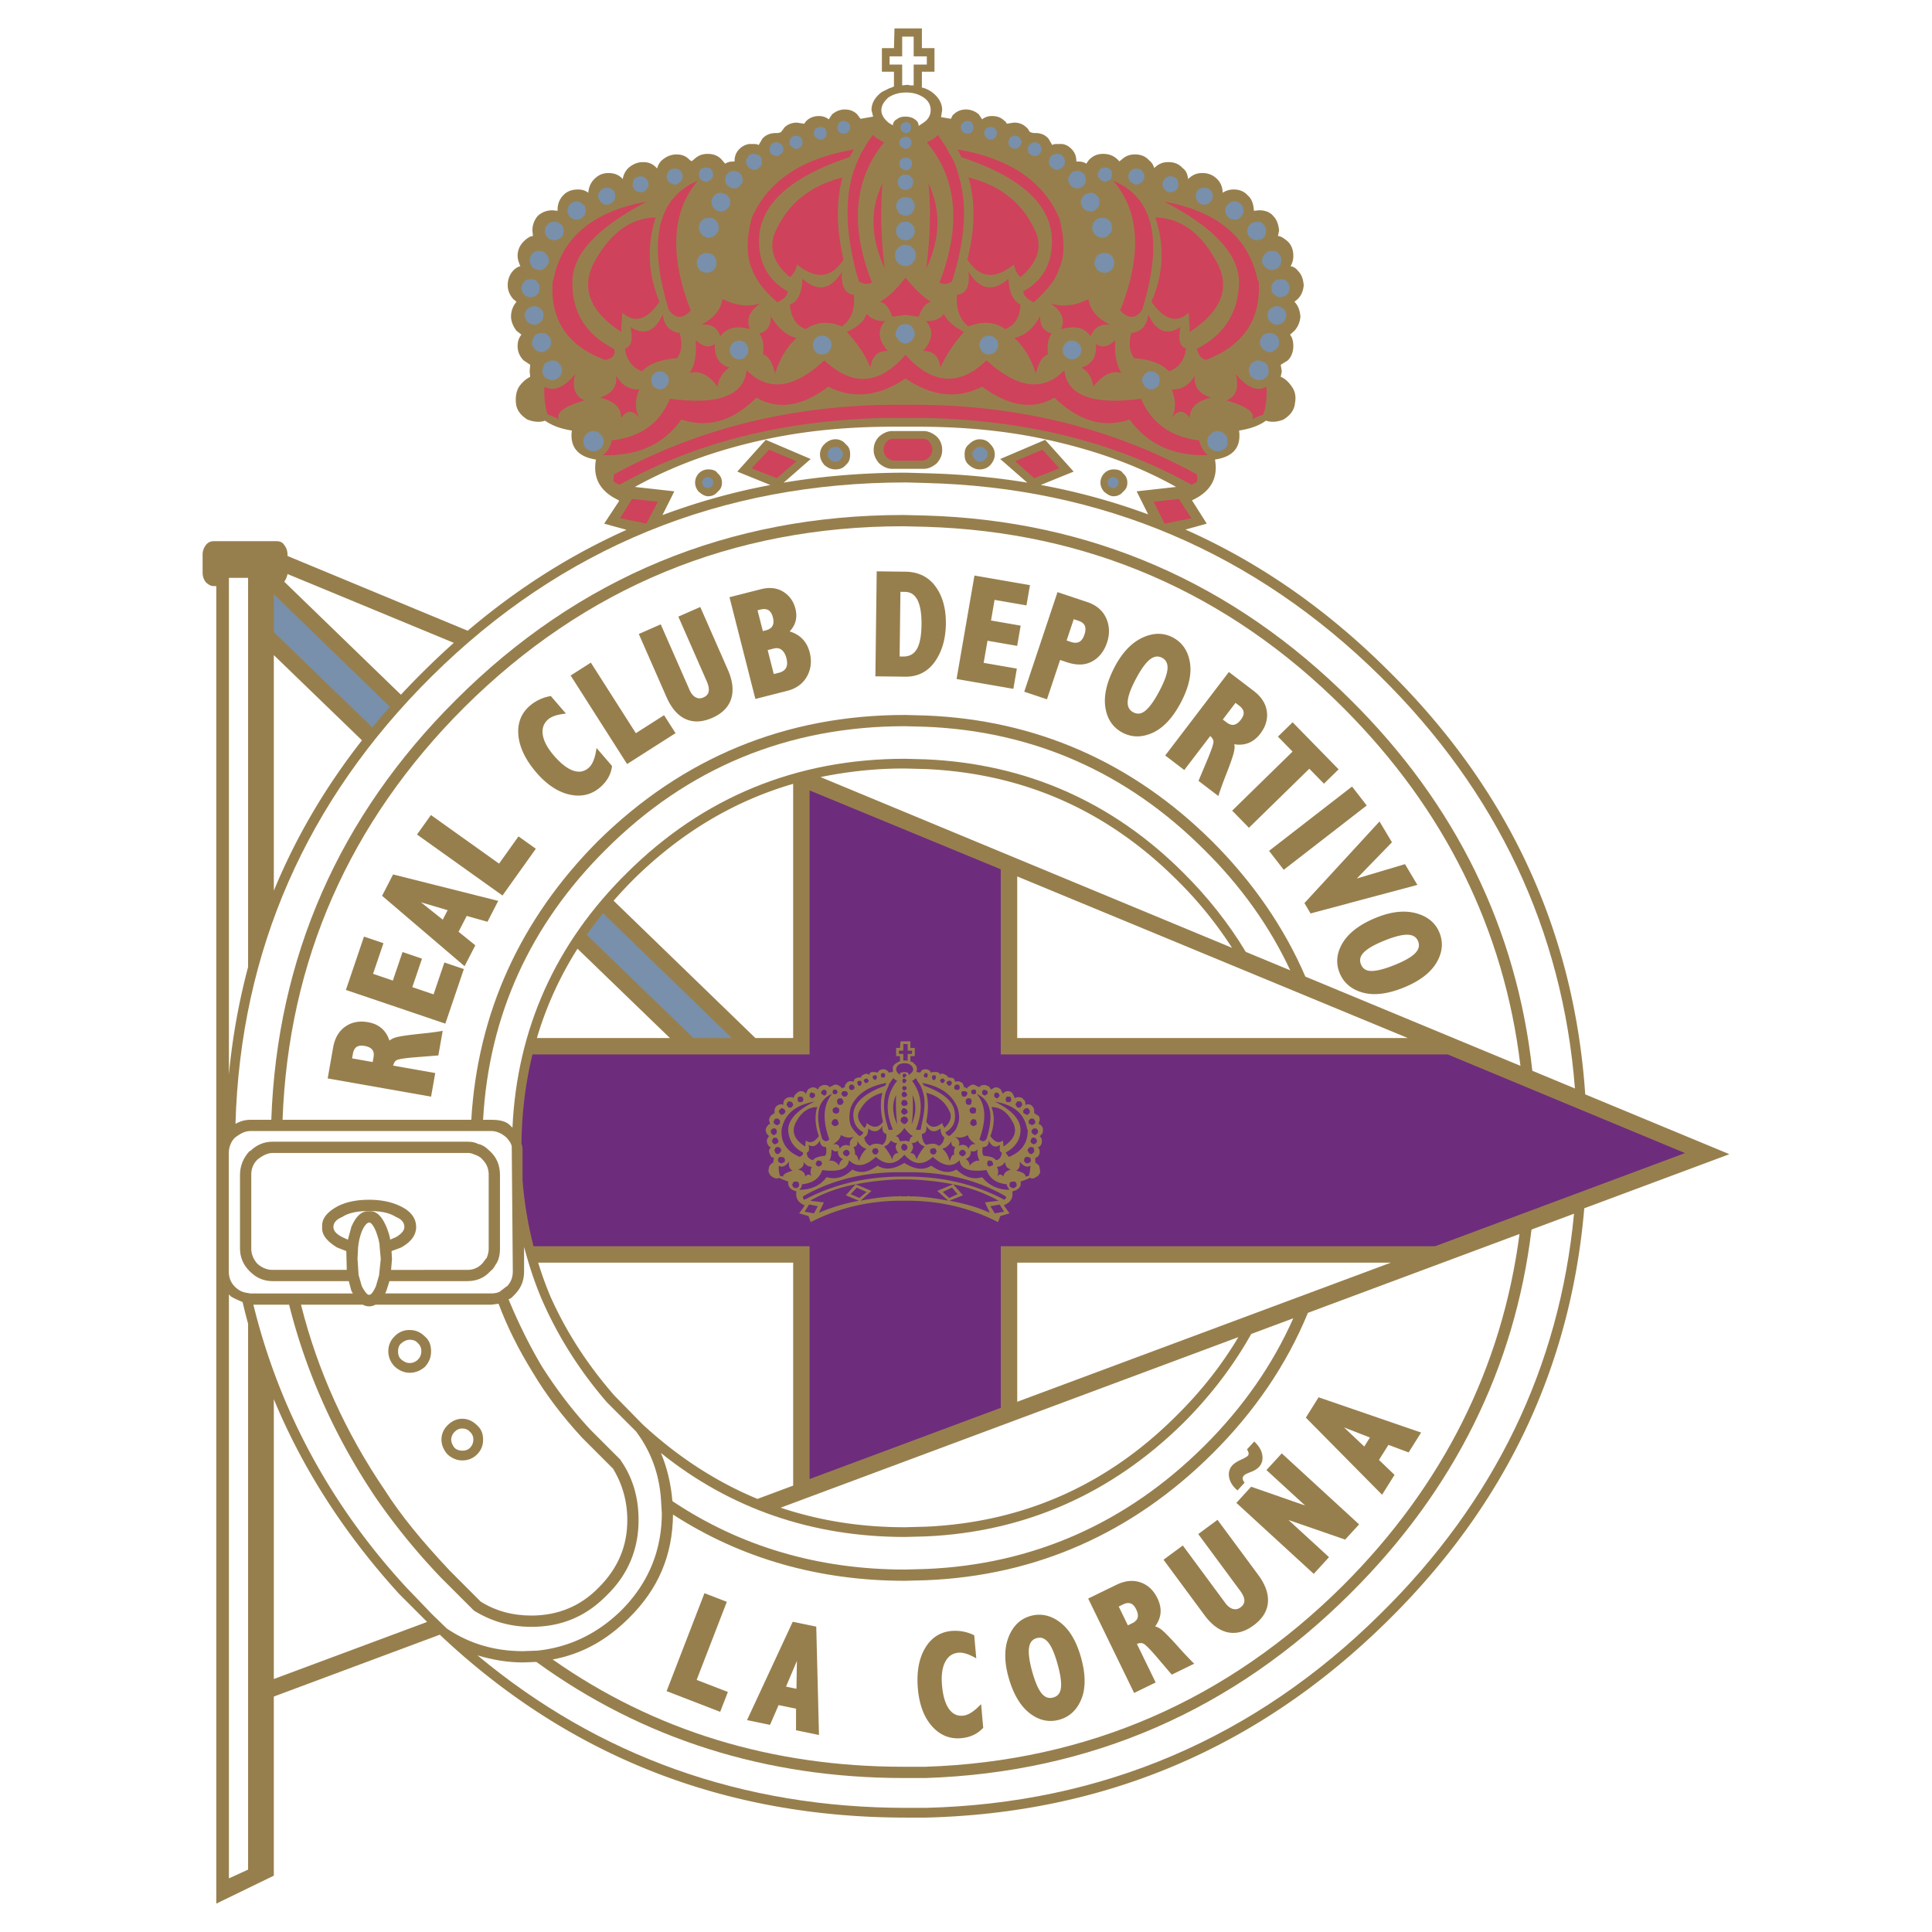
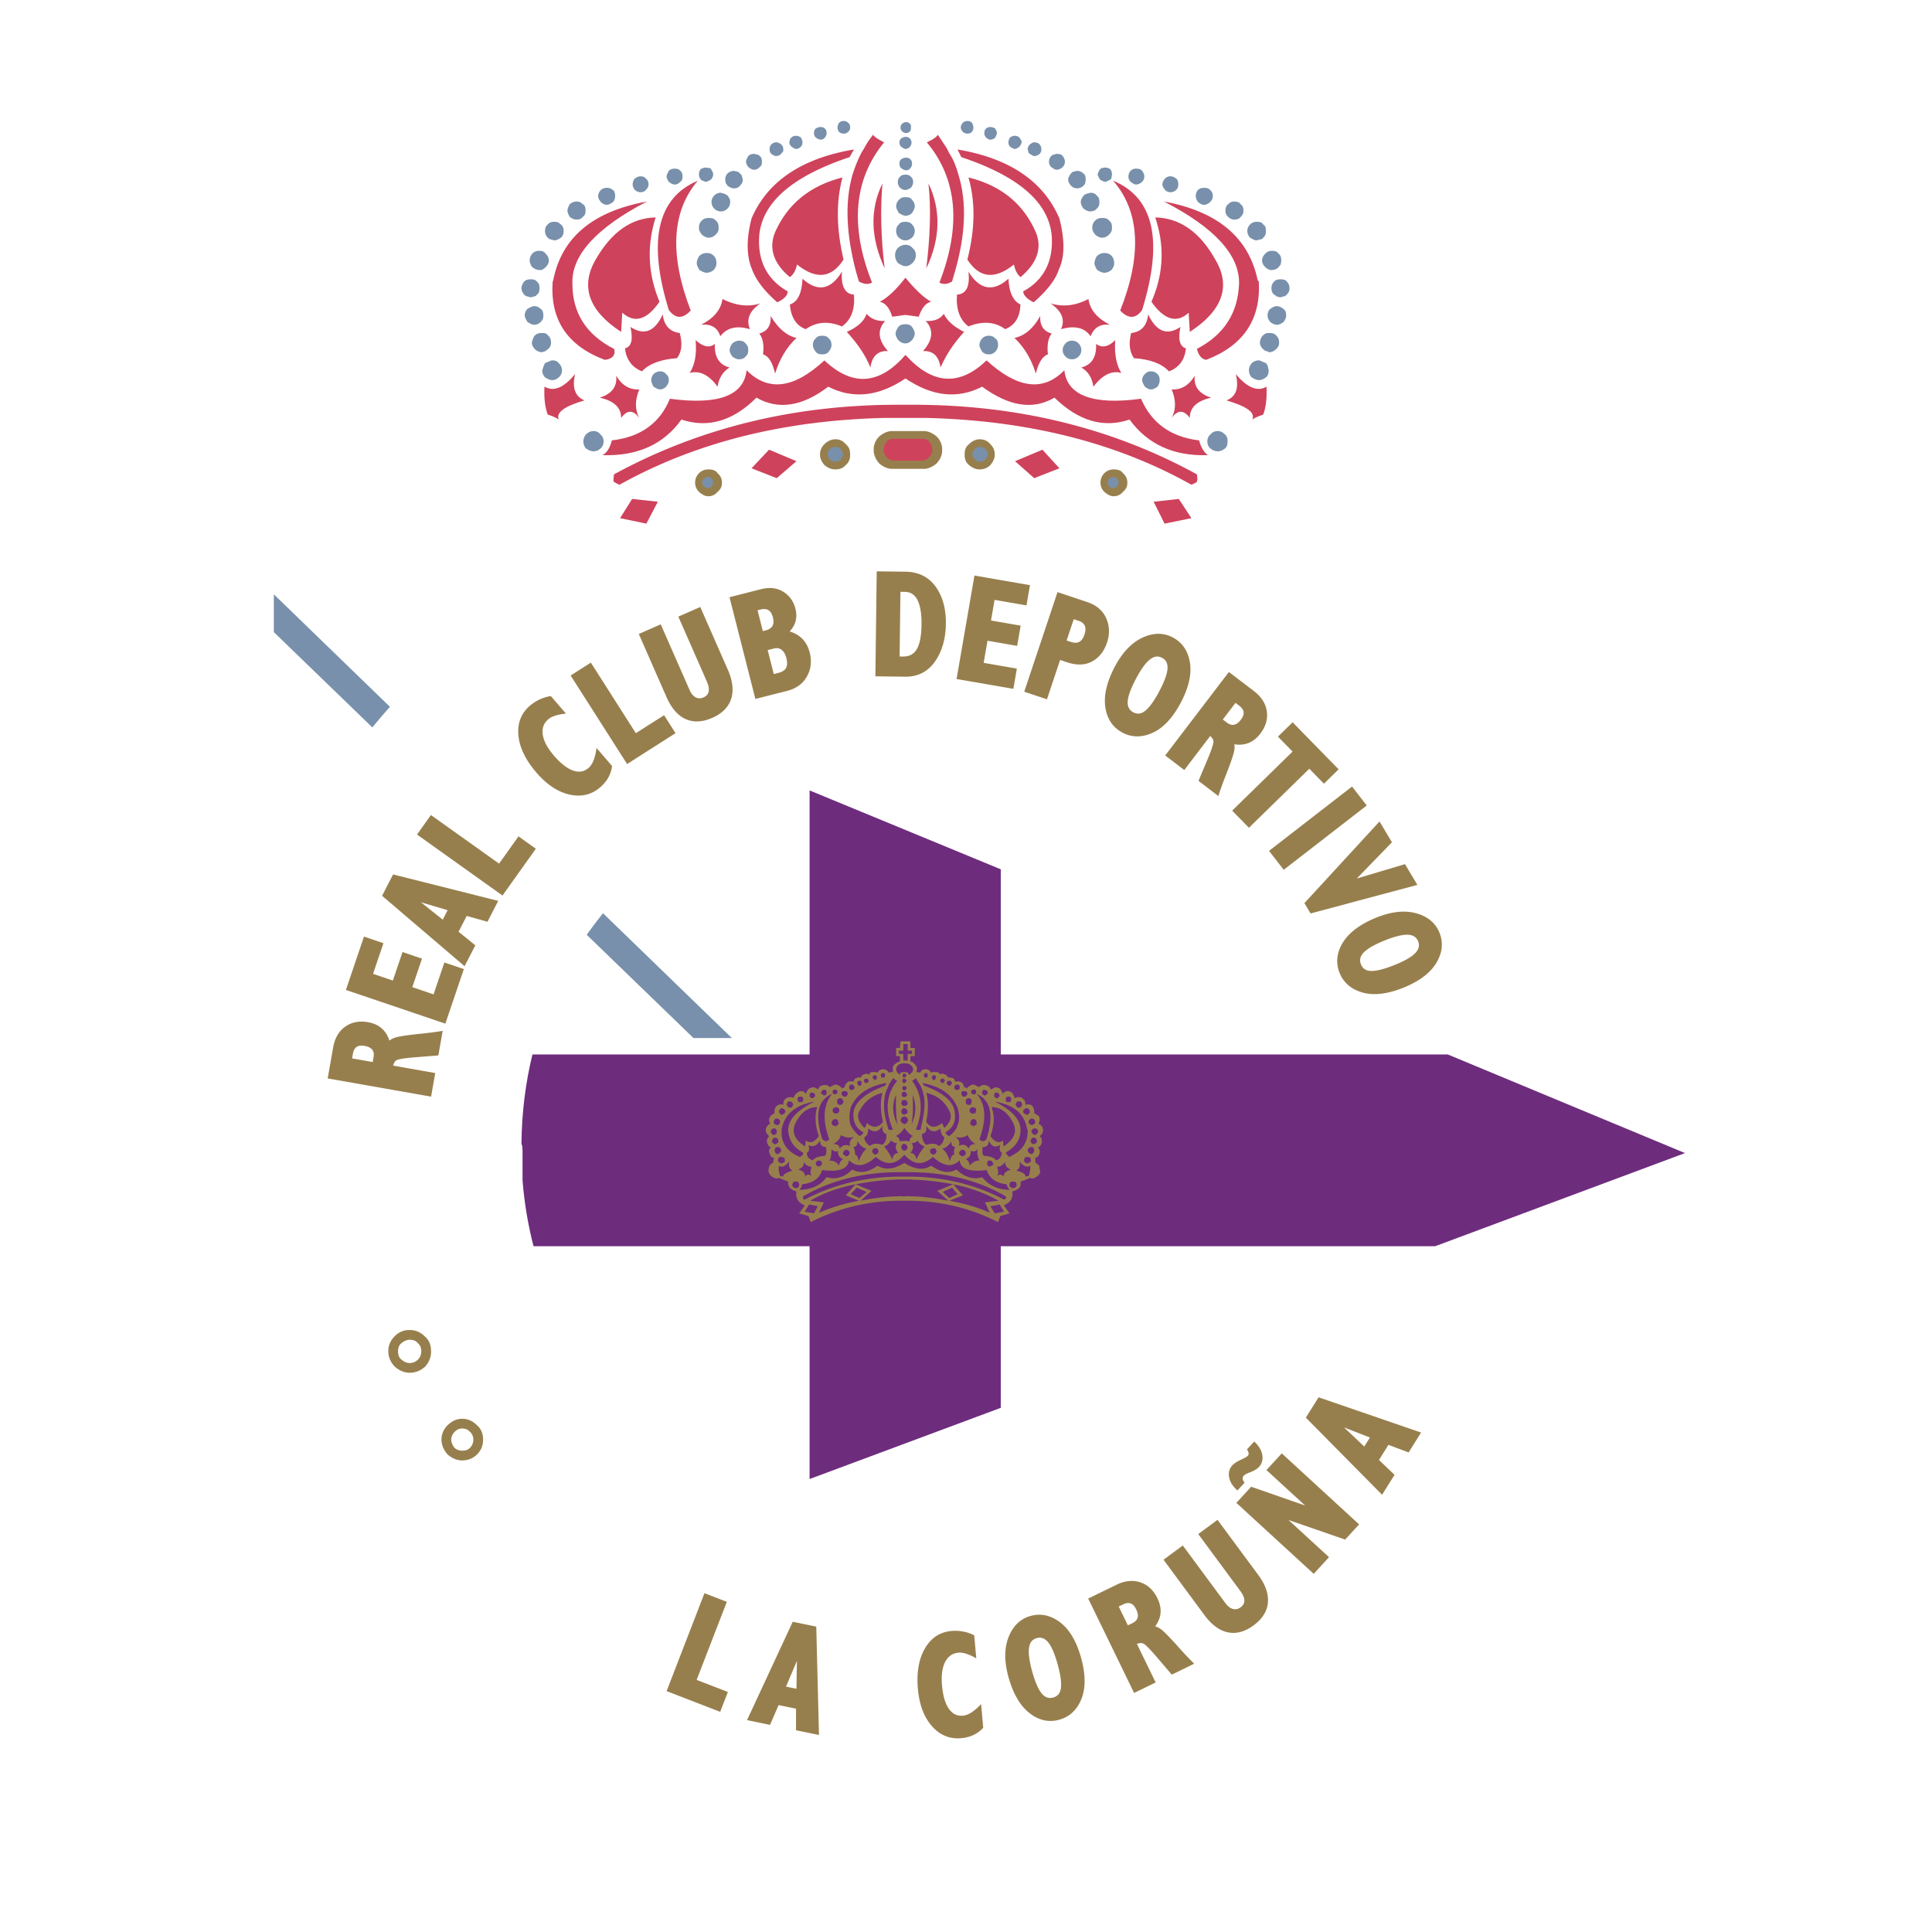
<svg xmlns="http://www.w3.org/2000/svg" height="2500" viewBox="0 0 192.756 192.756" width="2500">
  <g clip-rule="evenodd" fill-rule="evenodd">
    <path d="M0 0h192.756v192.756H0V0z" fill="#fff" />
-     <path d="M158.158 109.186c-1.113-16.355-7.676-30.5-19.723-42.349-6.117-6.09-12.84-10.751-20.166-14.004l2.129-.589-1.42-2.241-.055-.055.055-.055c1.857-.874 2.568-2.24 2.24-4.044 1.857-.274 2.623-1.257 2.404-2.896 1.094-.165 2.023-.492 2.68-.984.49.164 1.037.164 1.748-.109.711-.438 1.094-.984 1.148-1.64.109-.546.055-1.093-.273-1.585s-.711-.875-1.148-1.039l.109-.546-.109-.655.711-.438c.383-.382.547-.929.547-1.421s-.109-.875-.328-1.148l.438-.383c.383-.437.545-.875.6-1.421-.055-.601-.217-1.093-.6-1.475l.326-.273c.385-.383.547-.82.602-1.367-.055-.656-.217-1.093-.602-1.476a1.112 1.112 0 0 0-.709-.437 1.97 1.97 0 0 0 .273-1.039c0-.547-.164-1.039-.547-1.421-.383-.328-.711-.547-.984-.547l.109-.547c-.055-.601-.219-1.093-.602-1.476-.328-.383-.82-.547-1.42-.547l-.492.055v-.109c-.055-.601-.219-1.093-.602-1.42-.383-.438-.875-.601-1.422-.601-.381 0-.764.109-1.092.328 0-.492-.164-.984-.547-1.366-.438-.438-.93-.601-1.477-.601s-.982.164-1.42.601c-.055-.492-.219-.875-.547-1.093-.383-.438-.875-.601-1.422-.601-.545 0-.982.164-1.42.601a1.335 1.335 0 0 0-.492-.766c-.383-.437-.875-.601-1.42-.601-.547 0-.984.164-1.422.601-.055 0-.109.055-.109.109l-.164-.164c-.438-.438-.93-.601-1.477-.601s-.982.163-1.42.601l-.273.382c-.219-.164-.492-.219-.82-.219h-.164c0-.546-.164-.929-.49-1.257-.273-.273-.547-.438-.932-.492h-.326c-.328 0-.547 0-.656.109l-.383-.656-.055-.054c-.328-.328-.711-.492-1.258-.492h-.217c-.111-.055-.166-.055-.219-.055 0 0-.055-.055-.109-.055-.164-.273-.273-.438-.328-.438-.328-.328-.711-.492-1.258-.492l-.711.11c-.055-.11-.109-.219-.219-.273-.328-.328-.709-.492-1.256-.492-.383 0-.711.109-.984.328l-.328-.492a1.96 1.96 0 0 0-1.312-.492c-.437 0-.875.164-1.202.492-.11.055-.165.219-.273.438l-.984-.165.111-.708c0-.711-.383-1.312-1.039-1.804-.328-.219-.656-.382-.984-.438 0-.055-.054-.055-.109-.055h.109V7.153h1.257V4.802h-1.257V2.834h-2.733l-.054 1.968h-1.203v2.351h1.203v1.475l-.383.165h-.055l-.765.382c-.656.492-1.039 1.093-1.039 1.804l.164.655-1.257.219-.328-.438c-.328-.328-.71-.492-1.257-.492-.438 0-.875.164-1.258.492l-.328.492a1.523 1.523 0 0 0-.984-.328c-.492 0-.929.164-1.257.492-.055.055-.109.163-.219.273l-.71-.11c-.492 0-.929.165-1.257.492 0 0-.11.165-.328.438 0 0-.055.055-.109.055s-.109.055-.219.055h-.218c-.492 0-.93.164-1.257.492l-.054.054-.383.656c-.109-.109-.328-.109-.656-.109h-.273c-.382.055-.71.219-.983.492-.328.328-.492.71-.492 1.257h-.164c-.273 0-.546.055-.765.219l-.328-.382c-.383-.438-.875-.601-1.421-.601s-.984.163-1.421.601c-.055 0-.109.054-.164.164-.054-.109-.109-.109-.164-.109-.383-.437-.82-.601-1.366-.601-.492 0-.984.164-1.477.601-.218.219-.382.492-.437.766h-.055c-.383-.438-.82-.601-1.367-.601-.492 0-.983.164-1.476.601a1.897 1.897 0 0 0-.546 1.093c-.383-.438-.875-.601-1.421-.601-.547 0-.984.164-1.421.601-.328.328-.546.765-.602 1.366-.273-.219-.601-.328-1.038-.328-.546 0-1.093.163-1.476.601-.327.328-.546.82-.546 1.42v.109l-.49-.055c-.547 0-1.039.164-1.476.547a2.223 2.223 0 0 0-.547 1.476l.055.547c-.273 0-.601.219-.929.547a1.982 1.982 0 0 0-.602 1.421c0 .327.109.655.273 1.039-.219.054-.437.164-.71.437a2.12 2.12 0 0 0-.547 1.476c0 .547.219.983.547 1.367l.328.273a2.218 2.218 0 0 0-.546 1.475c0 .492.219.984.546 1.421l.492.383c-.219.273-.383.602-.383 1.148s.219 1.039.602 1.421l.655.438-.054.655.054.546c-.437.219-.819.547-1.147 1.039-.273.492-.328 1.039-.273 1.585.054.656.437 1.202 1.147 1.64.71.273 1.312.273 1.749.109.711.492 1.585.82 2.679.984-.219 1.639.601 2.622 2.405 2.896-.328 1.804.382 3.17 2.241 4.044l.055.055v.055l-1.476 2.241 2.234.618c-5.635 2.519-10.918 5.876-15.848 10.065L28.686 55.47v-.11c0-.382-.109-.71-.328-.983-.164-.274-.438-.383-.765-.383h-6.286a.953.953 0 0 0-.765.383 1.528 1.528 0 0 0-.328.983v1.75c0 .383.109.71.328.983.219.219.492.383.765.383h.273v131.448l5.739-2.789v-17.871l16.564-6.172.105.105c12.844 12.078 28.366 18.145 46.403 18.145h1.968c17.926-.438 33.286-6.996 46.075-19.621 11.758-11.564 18.285-25.314 19.629-41.172l14.477-5.395-14.382-5.968zM90.284 76.674l2.077.055c9.729.438 18.036 4.099 24.977 10.986a39.49 39.49 0 0 1 5.582 6.849L81.865 77.531a40.905 40.905 0 0 1 8.419-.857zm27.054 64.603c-6.887 6.887-15.248 10.604-24.977 11.041l-2.077.055c-4.398 0-8.528-.654-12.397-1.951l45.665-17.016c-1.661 2.793-3.724 5.418-6.214 7.871z" fill="#977f4d" />
    <path d="M73.559 47.051l2.842-3.17 4.482 1.913-2.698 2.36c3.931-.661 8-.994 12.208-.994l1.968.055c3.474.084 6.848.398 10.127.936l-2.693-2.357 4.48-1.913 2.842 3.17-3.283 1.333a64.768 64.768 0 0 1 10.719 2.936l-1.15-2.3 3.936-.438c-3.879-2.186-8.252-3.716-13.062-4.754-3.99-.874-8.307-1.258-12.844-1.258h-2.24c-4.482 0-8.745.384-12.79 1.258-4.81 1.039-9.127 2.568-13.062 4.754l3.936.438-1.187 2.374a64.763 64.763 0 0 1 10.768-3.004l-3.299-1.339zM90.393 9.229c.71 0 1.257.165 1.749.492.492.328.71.766.71 1.258 0 .491-.218.928-.71 1.256l-.492.328c0-.273-.109-.491-.382-.656-.273-.219-.656-.273-.929-.273-.328 0-.601.054-.874.273a.673.673 0 0 0-.383.601l-.438-.273c-.437-.382-.71-.765-.71-1.256 0-.438.273-.875.71-1.258.492-.327 1.093-.492 1.749-.492zM90.01 3.655h1.147v1.967h1.312v.82h-1.312v2.077h-.382c-.109-.055-.165-.055-.273-.055l-.492.055V6.442h-1.257v-.82h1.257V3.655zM57.619 94.654a35.21 35.21 0 0 0-4.053 8.91h13.27l-9.217-8.91zM27.32 65.361v23.507c2.189-5.316 5.121-10.318 8.793-15.005l-8.793-8.502zM79.134 125.975H53.693a35.358 35.358 0 0 0 1.229 3.389c1.585 3.553 3.716 6.832 6.395 9.893l2.787 2.842c3.519 3.258 7.341 5.736 11.469 7.447l3.562-1.326v-22.245h-.001zM27.32 139.6v27.914l15.293-5.695-2.777-2.777c-5.436-5.966-9.619-12.454-12.516-19.442zM45.276 64.137l-16.589-6.866a1.934 1.934 0 0 1-.328.766l11.64 11.275a76.551 76.551 0 0 1 2.406-2.476c.942-.933 1.9-1.831 2.871-2.699zM79.134 103.564V78.203c-5.904 1.716-11.206 4.881-15.904 9.512a42.03 42.03 0 0 0-2.01 2.151l14.144 13.698h3.77zM101.488 87.442v16.122h38.969l-38.969-16.122zM101.488 125.975v13.88l37.276-13.88h-37.276zM23.057 129.363l-.219-.221v58.264l1.913-.875v-54.465a62.444 62.444 0 0 1-.547-2.158c-.382-.164-.764-.326-1.147-.545zM24.751 57.654h-1.913v49.541a65.885 65.885 0 0 1 1.913-10.715V57.654z" fill="#fff" />
    <path d="M144.447 105.205h-44.6V86.731l-19.074-7.87v26.344H53.122c-.693 2.832-1.064 5.799-1.097 8.908.109.219.109.492.109.93v2.732c.18 2.256.55 4.445 1.095 6.559h27.544v23.229l19.074-7.104v-16.125h43.344l24.922-9.291-23.666-9.838z" fill="#6e2c7d" />
    <path d="M89.792 105.369v.545h-.109l-.273.166c-.273.162-.382.381-.328.6v.273l-.438.055c0-.055-.055-.162-.109-.162-.109-.111-.218-.166-.437-.166-.109 0-.273.055-.437.166 0 .107-.055.107-.11.162l-.328-.055c-.219 0-.328 0-.438.109 0 .055-.055.164-.055.164l-.272-.109c-.055 0-.22.055-.438.164-.055.055-.109.109-.109.219h-.219c-.109 0-.273.055-.437.164l-.109.273c-.055-.055-.109-.055-.219-.055h-.109c-.165 0-.273.055-.328.164-.109.055-.218.273-.218.438h-.055l-.273.109c0-.109 0-.164-.109-.164a.693.693 0 0 0-.492-.219c-.109 0-.273.109-.492.219l-.055.055c0-.055 0-.055-.055-.055-.109-.109-.273-.219-.492-.164-.109-.055-.273.055-.492.164l-.164.273a.693.693 0 0 0-.492-.219c-.164 0-.328.109-.492.219l-.219.438c-.109-.219-.273-.273-.492-.273-.109 0-.273.055-.492.273-.109.107-.219.271-.219.438-.055-.111-.164-.111-.328-.111a.697.697 0 0 0-.546.221c-.109.107-.164.271-.164.49v.055c-.055 0-.109-.055-.164-.055a.694.694 0 0 0-.546.221c-.109.107-.164.271-.164.49v.164l-.328.219c-.109.109-.219.328-.219.492l.109.383c-.109 0-.164.055-.218.109-.11.164-.219.271-.219.49s.109.385.219.492l.109.109c-.109.164-.219.273-.219.492s.11.383.219.547c.109 0 .164.055.164.109a.498.498 0 0 0-.164.383c0 .109.109.328.219.547l.273.107c0 .057-.055.166-.055.221v.219a1.028 1.028 0 0 0-.383.326 1.466 1.466 0 0 0-.109.602c.109.273.219.438.438.547.273.164.492.164.601.055.164.109.492.219.929.383-.055.492.218.82.82.984-.109.656.164 1.094.765 1.367l.055.055-.546.764.929.273.219.602c2.678-1.367 5.575-2.078 8.69-2.133h1.312c3.116.055 6.012.766 8.691 2.133l.219-.602.928-.273-.547-.764v-.055c.656-.273.93-.711.82-1.367.656-.164.93-.492.82-.984.492-.164.766-.273.93-.383.162.109.383.109.6-.055.219-.109.383-.273.438-.547l-.109-.602-.383-.326v-.439c.109-.053.164-.107.219-.107a.702.702 0 0 0 .219-.547.5.5 0 0 0-.164-.383c.109-.109.164-.109.164-.109.166-.164.219-.328.219-.547s-.053-.328-.219-.492c.109-.055.109-.109.109-.109.164-.107.219-.273.219-.492s-.055-.326-.219-.49c-.109-.109-.164-.109-.219-.109l.109-.383c0-.273-.055-.438-.219-.492l-.328-.219v-.164c0-.219-.053-.383-.164-.49-.109-.166-.271-.221-.49-.221-.055 0-.164.055-.219.055v-.055c0-.219-.055-.438-.219-.49-.055-.166-.273-.221-.438-.221s-.273 0-.383.111l-.219-.438c-.109-.219-.328-.273-.492-.273s-.383.055-.49.273l-.221-.438a.688.688 0 0 0-.49-.219c-.109 0-.273.109-.492.219l-.164-.273c-.219-.109-.383-.219-.492-.164-.219-.055-.328.055-.492.164l-.055.055c0-.055 0-.055-.055-.055-.219-.109-.383-.219-.492-.219-.218 0-.327.109-.492.219-.055 0-.109.055-.109.164-.055 0-.164-.109-.273-.109h-.055c0-.109-.055-.219-.164-.438l-.328-.164h-.164c-.055 0-.109 0-.219.055l-.109-.273-.109-.109-.383-.056h-.108l-.055-.109c-.109-.055-.109-.109-.109-.109-.219-.109-.328-.164-.437-.164s-.109 0-.218.109c0-.109-.055-.164-.11-.164-.055-.109-.219-.109-.437-.109-.109 0-.219 0-.328.055-.109-.055-.109-.162-.109-.162-.164-.111-.273-.166-.437-.166-.219 0-.383.055-.437.166-.055.107-.11.107-.11.162l-.383-.055.055-.273c0-.273-.109-.438-.328-.6-.054-.111-.164-.166-.327-.166v-.545h.437v-.82h-.437v-.656h-.984l-.055.656h-.382v.82h.381v-.001zm-2.678 1.967c.109-.055.164-.055.164-.055.109 0 .164 0 .164.055.055.055.055.164.055.164 0 .055-.055.109-.055.164-.055 0-.109.109-.164.109-.055-.109-.109-.109-.164-.109 0-.109-.055-.164-.055-.164a.24.24 0 0 1 .055-.164zm-.547.328c.055.109.109.109.109.164s-.055.109-.109.164c0 .055-.055.055-.164.055h-.11l-.055-.109c0-.055-.054-.109-.054-.109v-.055c.054-.109.109-.109.109-.109.055-.055.11-.055.11-.055.109-.001.164-.001.164.054zm2.132.547c0-.109.055-.164.109-.164.055-.164.164-.273.328-.492.109.109.218.219.382.273-1.093 1.312-1.257 2.951-.437 4.865-.164.053-.328.053-.438 0l-.109-.383c-.383-1.258-.437-2.352-.164-3.336.219-.49.329-.763.329-.763zm-.328 0l-.055.109c-1.968.711-3.061 1.639-3.17 2.732-.055.875.273 1.531.984 1.912 0 .109-.109.273-.382.383-.383-.328-.656-.654-.875-1.092-.164-.438-.164-1.039 0-1.75.547-1.312 1.749-2.131 3.553-2.459-.001.056-.055.11-.055.165zm1.858-2.131c.273 0 .438.055.602.162.218.164.273.33.273.438 0 .166-.055.273-.273.438-.055.109-.109.109-.164.109-.055-.109-.055-.219-.109-.219l-.328-.055-.328.055c-.109 0-.109.109-.109.219-.054 0-.109-.109-.164-.109-.109-.109-.219-.271-.219-.438 0-.164.109-.326.219-.438.163-.107.381-.162.6-.162zm-.273 3.113c0-.107.055-.162.055-.162.055-.109.164-.109.219-.109.109 0 .109.053.164.109.109.109.109.109.109.162 0 .055 0 .111-.109.219-.055 0-.109.055-.164.055s-.164-.055-.219-.055c-.001-.107-.055-.164-.055-.219zm.054-.599c0-.109.055-.164.055-.164.109-.109.164-.109.164-.055.109 0 .109 0 .164.055.055 0 .055.055.055.164 0 .055 0 .109-.055.109s-.109.055-.164.109a.704.704 0 0 1-.164-.109c0-.055-.055-.109-.055-.109zm.055-.602c0-.109-.055-.164-.055-.164.055-.055.055-.164.055-.164.109-.055.164-.055.164-.055l.109.055c.109.109.109.109.109.164s-.109.109-.109.164-.055.055-.109.055c-.109 0-.164 0-.164-.055zm3.279-.656c0 .055.055.164.055.164-.055.055-.055.109-.055.164-.054 0-.109.109-.164.109-.11 0-.11-.109-.165-.109a.242.242 0 0 0-.054-.164c.054-.109.054-.164.054-.164.055-.055.055-.055.165-.055.11 0 .164 0 .164.055zm-1.257.875c0-.109-.109-.164-.109-.164 1.858.328 3.006 1.146 3.553 2.459.219.711.219 1.312 0 1.75-.055.328-.328.709-.82 1.092-.273-.109-.382-.273-.382-.383.765-.438 1.038-1.037.929-1.912-.055-1.094-1.093-2.021-3.061-2.732 0-.11-.055-.11-.11-.11zm2.077-.547l.109.109v.055c0 .055-.109.109-.109.164v.055h-.109c-.055 0-.164 0-.164-.055a.704.704 0 0 0-.109-.164.668.668 0 0 1 .109-.164c0-.055.109-.055.164-.055.109 0 .109 0 .109.055zm1.093.656s0-.055.054-.055c.11-.055.165-.055.165-.055.109 0 .219 0 .219.109.055.055.055.109.055.164 0 .109 0 .109-.055.219-.109 0-.164.055-.219.055s-.109-.055-.219-.055c0-.109-.055-.109-.055-.219l.055-.163zm-.71-.437c.055 0 .055-.055.055-.055h.108c.109 0 .165 0 .165.055a.774.774 0 0 1 .109.164c0 .055-.054.109-.109.164 0 .109-.055.109-.165.109-.054 0-.108 0-.164-.109l-.109-.109v-.055c.001-.109.11-.164.11-.164zm2.459 1.258c-.109 0-.109-.109-.109-.219 0-.055 0-.164.109-.164l.055-.055h.109c.109 0 .164 0 .164.055.055.109.055.109.055.164v.109l-.055.109c-.055 0-.164.053-.164.053-.055 0-.109-.052-.164-.052zm1.039.052c-.055-.053-.055-.053-.055-.162s0-.164.055-.219c.109-.109.164-.109.219-.055.109 0 .164 0 .164.055.109.055.109.109.109.219s0 .109-.109.162a.817.817 0 0 1-.164.111c-.055.001-.11-.056-.219-.111zm1.422-.162c.109 0 .162 0 .162.055l.109.219c0 .107-.109.107-.109.162-.053.055-.107.111-.162.111-.109 0-.109-.057-.219-.111-.055-.055-.055-.055-.055-.162 0-.111 0-.164.055-.219.109-.111.109-.111.219-.055zm-18.42 0c.109 0 .164 0 .164.055.109.055.109.107.109.219 0 .107 0 .107-.109.162-.055.055-.109.111-.164.111-.054 0-.109-.057-.218-.111-.055-.055-.055-.055-.055-.162 0-.111 0-.164.055-.219.109-.111.164-.111.218-.055zm1.421 0c0 .109 0 .109-.055.162-.054.055-.109.111-.218.111-.055-.057-.109-.111-.164-.111-.055-.053-.109-.053-.109-.162s.055-.164.109-.219c.109-.109.164-.109.164-.055.109-.055.164-.055.218.055.055.055.055.11.055.219zm.656-.273c.109-.055.164-.055.164-.055h.109l.055.055c.109.109.109.109.109.164 0 .053 0 .109-.109.219-.055 0-.109.053-.164.053-.055-.053-.109-.053-.164-.053l-.055-.109v-.109c0-.056.055-.165.055-.165zm2.733-.93l.055.055c.054.055.054.164.054.164v.055l-.054.109c0 .109-.055.109-.164.109-.055 0-.109 0-.164-.109 0-.055-.055-.109-.055-.164 0-.109.055-.164.055-.164.109-.055.164-.055.164-.055h.109zm-1.093.492c.055-.109.109-.109.218-.109s.164 0 .164.055v.055c.109.055.109.109.109.164 0 .109 0 .109-.109.219-.055 0-.109.055-.164.055s-.109-.055-.218-.055c0-.109-.055-.109-.055-.219s.055-.165.055-.165zm-.711 1.368l.109.219c0 .107-.055.162-.109.219-.055.107-.109.107-.219.107s-.164 0-.273-.107c0-.111-.055-.166-.055-.219 0-.111.055-.166.055-.219.109-.109.164-.109.273-.109s.165-.001.219.109zm-.437.873c.109 0 .109.109.109.219s0 .164-.109.273c-.055 0-.109.055-.219.055-.055 0-.109-.055-.219-.055-.055-.109-.109-.164-.109-.273s.055-.219.109-.219c.109-.055.164-.109.219-.109.109-.001.164.054.219.109zm-.055 1.695c-.109.055-.164.109-.219.109s-.164-.055-.273-.109c-.055-.109-.109-.109-.109-.219l.109-.273c.109-.109.219-.109.273-.109.109 0 .219.055.219.109l.109.273c0 .109 0 .109-.109.219zm-2.022-1.805c0 .055-.055.109-.055.164-.218.93-.109 1.805.219 2.732-.437.602-.874.766-1.312.438l-.055.602c-1.148-.709-1.421-1.586-.875-2.514.547-.984 1.258-1.422 2.078-1.422zm1.202 3.227c-.273.271-.492.217-.71-.057-.765-2.404-.438-3.881.983-4.48-.874 1.091-.983 2.568-.273 4.537zm0 2.129c.164-.273.218-.654.218-1.146.219.219.438.273.656.164-.055.383.109.656.492.82-.219.162-.383.381-.383.654-.272-.381-.6-.545-.983-.492zm-1.257.056c.109-.109.164-.109.219-.057.109 0 .219 0 .219.057l.109.217-.109.219c-.109 0-.164.055-.219.111l-.219-.111a.413.413 0 0 1-.109-.219l.109-.217zm-.819-1.64c.437.273.819.109 1.147-.438 0 .438.219.656.601.656.055.383.055.711-.109.875-.602.055-.984.164-1.203.438-.382-.109-.601-.328-.601-.766.219-.054.273-.328.165-.765zm4.536-.819c-.328.273-.492.545-.382.928-.438-.164-.765-.109-1.039.273-.055-.383-.273-.492-.656-.438.492-.328.711-.602.766-.93.436.275.874.329 1.311.167zm-.765 1.967c-.109-.055-.164-.109-.218-.109-.055-.109-.109-.109-.109-.219s.055-.164.109-.219c.109-.109.218-.109.218-.109.109 0 .164 0 .218.109.11.055.11.109.11.219s0 .109-.11.219c-.054.054-.109.109-.218.109zm1.256.492c-.109-.438-.218-.656-.382-.656 0-.328-.055-.602-.164-.766.328-.055.438-.273.383-.602.328.492.601.711.93.766-.329.274-.602.711-.767 1.258zm-6.121-6.175c0-.109.055-.221.055-.221.109-.055.219-.055.219-.055.109 0 .164 0 .218.055l.109.221-.109.219c-.055.053-.109.053-.218.053s-.164 0-.219-.053c0-.112-.055-.167-.055-.219zm-.765.218c.109 0 .219.053.219.053.055.109.109.166.109.273 0 .055-.054.109-.109.166 0 .107-.11.107-.219.107s-.164 0-.219-.107c-.055-.111-.109-.166-.109-.166 0-.107.055-.164.109-.273.11-.107.164-.107.219-.053zm-.984.764c.109-.109.164-.109.218-.109l.219.109.109.219-.109.219-.219.109h-.164c0-.055-.055-.109-.055-.109-.055-.055-.109-.109-.109-.219s.056-.11.11-.219zm-.546 1.039c.055-.109.109-.109.218-.109s.219 0 .219.109c.109 0 .109.109.109.219s0 .219-.109.219l-.109.109h-.109c-.109-.055-.164-.109-.218-.109 0 0-.055 0-.055-.055 0-.109-.055-.164-.055-.164l.109-.219zm.164.984c.054.053.054.107.054.219 0 .053 0 .107-.054.219 0 0-.055 0-.109.053 0 .055-.055.055-.109.055s-.109 0-.164-.055l-.055-.053c-.055-.111-.109-.166-.109-.219 0-.111.055-.219.109-.219.055-.109.109-.109.219-.109s.163 0 .218.109zm-.109 1.475c-.055 0-.109-.055-.219-.109l-.109-.219.109-.219c.055-.109.109-.109.219-.109s.218 0 .218.109c.109.109.109.164.109.219 0 .109-.055.219-.109.219-.109.054-.164.109-.218.109zm0 .437v-.055c.109-.109.164-.109.273-.109s.164 0 .219.109c.109.055.109.109.109.219s0 .109-.109.219l-.109.109s-.055.055-.109.055-.164-.055-.273-.164c0-.109-.055-.109-.055-.219s.054-.164.054-.164zm.327.985c0-.057.055-.109.055-.109.109-.055.219-.055.219-.055l.273.055c.055.053.109.164.109.273s-.054.219-.109.219l-.273.107c-.109-.055-.164-.107-.219-.107l-.109-.219.054-.164zm2.46-.602v.164c0 .055-.109.164-.328.273-1.312-.547-1.913-1.477-1.804-2.732v-.055c.328-1.531 1.421-2.406 3.279-2.732-1.749.873-2.624 1.803-2.624 2.84.056 1.039.547 1.75 1.477 2.242zm.218 2.405c0-.328-.219-.602-.71-.709.437-.166.601-.385.546-.766.219.326.492.492.82.492-.164.381-.164.709 0 .982-.219-.273-.437-.273-.656.001zm-2.186.054c-.055-.109-.164-.109-.328-.109-.109-.383-.164-.711-.109-1.039.328.219.656.055 1.039-.436-.109.436 0 .764.328.928-.711.219-1.039.439-.93.656zm.875.766c.055-.109.109-.219.109-.273.109-.055.219-.055.273-.055.109 0 .219 0 .219.055.055.055.109.164.109.273s-.055.219-.109.219c0 .055-.109.107-.219.107s-.219-.053-.273-.107l-.109-.219zm.71.492c.164-.166.273-.273.273-.547 1.039-.109 1.749-.547 2.022-1.422 1.694.219 2.569-.109 2.678-.982.765.764 1.64.6 2.678-.328.984.873 1.968.818 2.842-.219.929 1.037 1.858 1.092 2.842.219 1.039.928 1.913 1.092 2.679.328.055.873.983 1.201 2.678.982.328.875.982 1.312 2.021 1.422 0 .164.109.328.273.547-1.146 0-2.076-.438-2.732-1.258-.875.273-1.749 0-2.569-.764-.765.436-1.585.271-2.514-.385-.765.492-1.64.385-2.678-.273-.984.602-1.858.766-2.678.273-.875.656-1.749.82-2.514.385-.765.764-1.64 1.037-2.569.764-.6.821-1.529 1.258-2.732 1.258zm5.138.438l.602-.656.984.438-.711.602-.875-.384zm-3.28 1.201l-.382.711-.929-.164.438-.711h.054l.819.164zm21.153-8.635c.055-.109.109-.109.162-.109.166 0 .273 0 .273.109.109.109.109.164.109.219s0 .109-.055.164l-.055.055c-.107.055-.164.109-.273.109-.053-.055-.107-.109-.162-.109-.109 0-.109-.109-.109-.219s.001-.219.11-.219zm.709.984c.109 0 .109.107.109.219 0 .053 0 .107-.109.219 0 0-.055 0-.055.053-.055.055-.109.055-.164.055s-.107 0-.107-.055c0-.053-.055-.053-.111-.053l-.109-.219c0-.111 0-.166.109-.219.057-.109.111-.109.219-.109.109 0 .218 0 .218.109zm-.654 1.147c.055-.109.107-.219.107-.219 0-.109.109-.109.221-.109.107 0 .217 0 .217.109.109.109.109.164.109.219 0 .109-.055.219-.109.219-.109.055-.164.109-.217.109l-.221-.109-.107-.219zm.054 1.312s-.055-.055-.109-.055c-.109-.055-.109-.109-.109-.109-.055-.109-.109-.109-.109-.219s.055-.164.109-.219c.109-.109.164-.109.219-.109.107 0 .219 0 .273.109v.055c.053.055.053.109.053.164 0 .109 0 .109-.053.219-.055.055-.166.164-.274.164zm0 .602c0 .109-.055.219-.109.219l-.219.107c-.109 0-.164-.055-.273-.107l-.111-.219c.057-.109.111-.221.111-.273.109-.055.164-.055.273-.055l.219.055c.055 0 .055.053.055.109.054.109.054.109.054.164zm-1.421-5.795c.109-.107.109-.107.219-.053.109-.055.164-.055.219.053.109.109.109.166.109.273 0 .055-.055.109-.109.166-.055.107-.109.107-.219.107s-.164 0-.219-.107c-.055-.111-.109-.166-.109-.166-.001-.107.054-.164.109-.273zm.765.711c.109-.109.164-.109.219-.109.109 0 .164 0 .219.109.109.109.109.109.109.219s0 .164-.109.219c0 0-.055.055-.055.109h-.164c-.109-.055-.164-.109-.219-.109-.109-.055-.109-.109-.109-.219s0-.11.109-.219zm-1.859-.982c0-.109.055-.221.055-.221.055-.055.164-.055.219-.055.109 0 .109 0 .219.055.055.111.055.221.055.221 0 .053 0 .107-.055.219-.109.053-.109.053-.219.053-.055 0-.164 0-.219-.053-.055-.112-.055-.167-.055-.219zm-1.365.927c0-.109-.055-.109-.055-.164.818 0 1.529.438 2.076 1.422.547.928.273 1.748-.873 2.514l-.055-.602c-.439.328-.82.164-1.258-.438.383-1.036.438-1.911.165-2.732zm-1.641-.054c.055.055.055.109.055.219l-.055.273-.273.055c-.055 0-.164-.055-.218-.055-.054-.109-.109-.164-.109-.273s.055-.219.109-.219a.413.413 0 0 1 .218-.109l.273.109zm.055 1.203l.055.273c0 .109 0 .109-.055.219-.055 0-.164.055-.273.109l-.218-.109c-.055-.109-.109-.109-.109-.219l.109-.273c.109-.109.218-.109.218-.109a.411.411 0 0 1 .273.109zm.164 2.896c-.109.383 0 .766.164 1.146-.328-.053-.656.111-.984.492 0-.273-.109-.492-.382-.654.382-.164.546-.438.492-.82.272.11.491.055.71-.164zm.984 1.203c.109-.109.219-.109.219-.057.109 0 .219 0 .219.057l.109.217c0 .057 0 .164-.109.219-.109 0-.164.055-.219.111-.109-.057-.219-.111-.219-.111 0-.055-.055-.162-.055-.219 0-.107.055-.107.055-.217zm-.109-2.242c-.164.273-.438.328-.711.057.711-1.969.656-3.445-.273-4.537 1.367.599 1.749 2.076.984 4.48zm.218.164c.273.602.656.766 1.148.438-.111.438-.057.711.162.766-.055.438-.219.711-.6.766-.164-.273-.547-.383-1.203-.438-.164-.164-.164-.438-.109-.875.438-.001.602-.219.602-.657zm2.022 1.641c-.055-.055-.219-.219-.328-.438.984-.547 1.477-1.311 1.477-2.242 0-1.037-.82-1.967-2.568-2.84 1.912.326 2.951 1.201 3.225 2.732l.055.055c.053 1.256-.549 2.186-1.861 2.733zm1.641 2.021c.055-.273-.219-.492-.93-.656.328-.164.438-.492.328-.928.383.49.766.654 1.094.436 0 .328-.055.711-.164 1.039-.164 0-.274 0-.328.109zm-1.422-.763c-.492.107-.764.381-.764.709-.221-.273-.439-.273-.656 0 .162-.273.162-.602 0-.982.328 0 .602-.166.818-.492 0 .38.164.653.602.765zm-.164 1.529c0-.109 0-.219.109-.273s.164-.055.273-.055.164 0 .219.055.109.164.109.273-.055.219-.109.219c-.055.055-.109.107-.219.107s-.219-.053-.273-.107c-.109 0-.109-.11-.109-.219zm-1.912 2.131l.928-.164.438.711-.928.164-.438-.711zm-2.187-10.766c.109 0 .219 0 .273.109 0 .053.055.107.055.219-.055.107-.055.162-.055.219-.055.107-.164.107-.273.107-.055 0-.109 0-.219-.107-.054-.111-.054-.166-.054-.219 0-.111 0-.166.054-.219.11-.109.164-.109.219-.109zM94 112.037c-.656.547-1.203.49-1.585-.109.218-1.148.218-2.076 0-2.896 1.147.273 1.913.928 2.35 1.912.219.492.055 1.039-.546 1.584-.055-.108-.164-.272-.219-.491zm.219 1.422c-.055.381-.218.709-.546.873-.328-.273-.71-.273-1.257-.109-.273-.164-.438-.602-.438-1.092.383-.057.492-.33.438-.82.382.654.875.709 1.421.273-.001.436.163.764.382.875zm-1.421 1.42c0-.109 0-.219.109-.273.109 0 .164-.055.219-.055.109 0 .164.055.218.055l.109.273-.109.219-.218.109c-.11-.055-.164-.055-.219-.109-.109-.11-.109-.164-.109-.219zm2.842-.547c.164-.328.055-.654-.383-.928.438.162.875.107 1.312-.166.055.328.328.602.765.93-.328-.055-.546.055-.71.438-.165-.383-.547-.493-.984-.274zm-.328.109c-.109.164-.163.438-.109.766-.219 0-.328.219-.438.656-.163-.547-.382-.984-.765-1.258.328-.055.656-.273.929-.766-.054.329.055.548.383.602zm1.039.602c0 .109 0 .109-.109.219-.11.055-.165.109-.219.109-.055 0-.109-.055-.219-.109-.055-.055-.109-.109-.109-.219s.055-.164.109-.219c.109-.109.164-.109.219-.109.109 0 .219.055.219.109.109.055.109.11.109.219zm-5.903-4.373l.109.219c0 .055 0 .164-.109.219l-.219.109c-.055 0-.164-.055-.219-.109s-.109-.164-.109-.219l.109-.219c.055-.109.164-.109.219-.109l.219.109zm-.219-.93l.219.055.109.273c0 .109-.055.164-.109.219l-.219.055c-.109 0-.164-.055-.219-.055l-.109-.219.109-.273c.11-.055.219-.055.219-.055zm-.383 2.024l.109-.273.273-.109.273.109.109.273-.109.219c-.109.109-.164.164-.273.164-.055 0-.164-.055-.273-.164-.054-.11-.109-.11-.109-.219zm-3.388.273c0 .164-.055.383-.22.49-.546-.545-.765-1.092-.546-1.584.492-.984 1.257-1.639 2.351-1.912-.218.82-.218 1.803.055 2.896-.437.6-.984.657-1.64.11zm1.967 1.094c.055.436-.054.818-.382 1.092-.492-.164-.929-.164-1.257.109-.327-.219-.547-.492-.547-.873.273-.111.383-.439.383-.875.547.436 1.039.381 1.421-.273-.055.49.109.763.382.82zm-1.311 1.474c.109 0 .218-.055.218-.055.109 0 .164.055.219.055l.11.273-.11.219-.219.109c-.109-.055-.164-.055-.218-.109l-.109-.219.109-.273zm3.334-.765c-.109-.055-.109-.055-.219 0h-.219c-.055 0-.109 0-.219.055 0-.109-.054-.164-.109-.273 0-.109-.109-.217-.328-.273.273-.109.601-.383.875-.82.328.438.602.711.875.82-.219.057-.328.219-.382.547-.11 0-.11-.055-.164-.055h-.11v-.001zm.491.219c.218 0 .492-.109.656-.273.055.273.273.438.656.602a5.31 5.31 0 0 0-.82 1.312c-.054-.438-.273-.656-.601-.656.328-.439.328-.712.109-.985zm-.71.054l.219.109.109.273-.109.219-.219.109-.219-.109-.109-.219c0-.109.055-.164.109-.273s.164-.109.219-.109zm-1.366-.328c.219.164.437.273.656.273-.219.273-.219.547.109.984-.328 0-.546.219-.601.656a5.32 5.32 0 0 0-.82-1.312 1.03 1.03 0 0 0 .656-.601zm6.121 4.701l.547.656-.82.383-.655-.602.928-.437zm-5.575-9.238c-.055 1.094 0 2.078.109 2.953-.491-1.094-.546-2.076-.109-2.953zm1.53 2.953c.164-.875.164-1.859.109-2.953.383.877.383 1.859-.109 2.953zm-1.256-7.379h.437v-.656h.438v.656h.437v.326h-.437v.713s-.055-.055-.109-.055h-.329v-.658h-.437v-.326zm-1.749 2.678c0-.109-.055-.164-.055-.219s.055-.164.055-.164c.055-.055.109-.055.164-.055a.24.24 0 0 1 .164.055c.055.109.055.109.055.164s-.055.109-.055.219h-.328zm2.404-.055c0 .055-.055.055-.109.055s-.164 0-.164-.055v-.273c.109-.055.164-.055.164-.055.109 0 .109 0 .109.055.109.055.109.055.109.109s-.109.11-.109.164zm.656.383c.164-.055.273-.164.383-.273l.273.492c.055 0 .055.055.109.164.055 0 .165.273.328.764.273.877.164 1.969-.164 3.336l-.055.383a.781.781 0 0 1-.492 0c.766-1.915.602-3.553-.382-4.866zm1.148-.547c.055-.055.109-.164.109-.164 0-.055.109-.055.109-.055.109 0 .164 0 .164.055 0 .109.055.109.055.164-.055.055-.055.109-.055.219h-.273l-.109-.219zm3.772 1.694l.109-.107h.328l.054.055c.11.053.11.109.11.219 0 0 0 .053-.055.107 0 0 0 .057-.055.057-.054.107-.108.107-.218.107-.109 0-.164 0-.218-.107 0-.111-.055-.164-.055-.164v-.167zm-11.915.273l-.055-.107c0-.109.055-.166.109-.219v-.055h.383l.109.107c0 .057.055.166.055.166 0 .053-.055.107-.109.164 0 .107-.109.107-.218.107s-.164 0-.219-.107l-.055-.056zm-3.717 10.441c-.055 0-.109-.057-.164-.111v-.219c2.951-1.693 6.286-2.459 9.947-2.404h.273c3.771-.055 7.105.711 10.001 2.404.055.111.055.166 0 .219a.817.817 0 0 1-.164.111c-2.787-1.477-5.847-2.242-9.291-2.297h-1.312c-3.387.055-6.503.821-9.29 2.297zm5.083-1.531l-.984 1.094 1.312.545c-1.42.273-2.733.656-3.99 1.203l.492-1.037-1.366-.166c1.311-.764 2.841-1.311 4.536-1.639a27.362 27.362 0 0 1 4.427-.492h.82c1.64.055 3.116.219 4.482.492 1.695.328 3.17.875 4.536 1.639l-1.365.166.491 1.037c-1.203-.547-2.514-.93-4.045-1.203l1.367-.545-.984-1.094-1.584.656 1.093.982c-1.367-.271-2.678-.438-3.881-.438-.11-.055-.11-.055-.164 0h-.656c-.109-.055-.109-.055-.164 0-1.203 0-2.514.166-3.88.438l1.093-.982-1.586-.656z" fill="#977f4d" />
    <path d="M90.284 72.454c-11.636 0-21.677 4.141-29.845 12.308-7.549 7.496-11.665 16.566-12.241 26.959h.821c.899 0 1.49.17 1.856.537l.253.252c.457-9.852 4.303-18.413 11.447-25.449 7.591-7.537 16.914-11.358 27.712-11.358l2.08.055c9.979.439 18.617 4.242 25.68 11.303 2.459 2.442 4.561 5.104 6.244 7.909l4.436 1.839c-2.039-4.369-4.926-8.422-8.598-12.046l-.002-.001c-7.697-7.696-17.041-11.819-27.771-12.253l-2.072-.055zM90.28 156.594l2.075-.055c10.679-.436 20.022-4.557 27.772-12.254 3.865-3.838 6.854-8.131 8.904-12.76-.584.219-4.105 1.531-4.195 1.564-1.77 3.166-4.051 6.16-6.789 8.896h-.002c-7.172 7.064-15.811 10.867-25.68 11.303l-2.081.055c-9.266 0-17.448-2.832-24.347-8.381.601 1.41.994 3.016 1.15 4.805 6.762 4.528 14.565 6.827 23.193 6.827z" fill="#fff" />
    <path d="M90.12 176.27h2.236c16.117-.543 30.132-6.633 41.654-18.102 9.936-9.936 15.85-21.729 17.592-35.053-.469.176-20.992 7.822-21.111 7.867-2.105 5.129-5.316 9.861-9.547 14.064-7.988 7.934-17.604 12.178-28.579 12.615l-2.081.055c-8.584 0-16.365-2.229-23.139-6.609-.036 4.07-1.476 7.457-4.41 10.336-2.245 2.244-4.735 3.59-7.595 4.123 10.107 7.1 21.871 10.704 34.98 10.704zM61.117 146.457h-.027l-3-3c-2-2.17-3.615-4.307-4.936-6.527-1.434-2.314-2.548-4.559-3.411-6.855l-.723.096H37.461c-.205.1-.388.164-.63.164-.236 0-.453-.062-.629-.164h-6.169c1.632 6.537 4.455 12.783 8.401 18.568 1.52 2.381 3.563 4.908 6.429 7.953l3.089 3.096c1.473.928 3.175 1.396 5.057 1.396 2.66 0 4.922-.939 6.725-2.797 1.919-1.92 2.853-4.119 2.853-6.725-.002-1.894-.499-3.642-1.47-5.205zM92.357 52.559l-2.237-.054c-17.022 0-31.771 6.09-43.836 18.102-11.432 11.432-17.516 25.265-18.092 41.115h18.829c.63-10.641 4.869-19.985 12.604-27.776 8.479-8.37 18.794-12.614 30.663-12.614l2.079.054c11.012.439 20.625 4.665 28.577 12.561 4.064 4.062 7.188 8.602 9.293 13.49l21.457 8.902c-1.623-13.595-7.568-25.617-17.684-35.732-11.485-11.486-25.5-17.558-41.653-18.048z" fill="#fff" />
    <path d="M27.067 111.721c.577-16.206 6.765-30.295 18.401-41.876 12.251-12.251 27.274-18.464 44.655-18.464l2.242.054c16.414.491 30.682 6.686 42.406 18.409 10.473 10.38 16.564 22.825 18.109 36.986l4.252 1.766c-1.229-15.769-7.754-29.599-19.404-41.104-12.539-12.375-27.805-18.871-45.372-19.305l-1.963-.054c-18.455 0-34.38 6.513-47.334 19.358-12.497 12.389-19.075 27.404-19.565 44.63.454-.248.942-.4 1.476-.4h2.097zM92.361 177.393H90.12c-13.698 0-26.015-3.898-36.609-11.584-.095.002-1.321.053-1.321.053-1.512 0-3.037-.248-4.548-.705 12.09 10.086 26.465 15.213 42.752 15.213h1.964c17.584-.434 32.85-6.947 45.372-19.359 11.373-11.184 17.865-24.615 19.309-39.92-.408.152-4.086 1.523-4.24 1.582-1.672 13.814-7.736 26.014-18.025 36.258-11.71 11.706-25.977 17.917-42.413 18.462zM24.667 128.994l.303.053h10.235l-.157-.283-.248-.944h-7.589c-.889 0-1.639-.318-2.293-.975-.655-.654-.974-1.404-.974-2.293v-7.322c0-.875.316-1.686.914-2.344l.045-.051h.067c.643-.621 1.375-.928 2.241-.928h19.403c.48 0 .802.07 1.074.223.377.059.765.295 1.215.744.649.598.979 1.389.979 2.355v7.322c0 .709-.153 1.258-.454 1.652-.092.186-.26.449-.515.635-.599.66-1.351.98-2.299.98h-7.759l-.3.949s-.062.141-.124.277h10.588c.295 0 .543-.047.803-.148l.73-.562h.035c.384-.404.575-.889.575-1.486l-.106-12.488c-.049-.242-.197-.49-.499-.844-.501-.447-1.019-.674-1.538-.674H24.97c-.47 0-.976.223-1.533.668l-.101.1c-.324.377-.51.9-.51 1.432v11.807c0 .619.2 1.119.611 1.531.356.355.767.562 1.221.611l.009.003z" fill="#fff" />
    <path d="M46.614 126.697c.599 0 1.055-.189 1.478-.613l.041-.037.373-.498h.026c.148-.322.226-.641.226-.996v-7.322c0-.621-.2-1.123-.623-1.547-.168-.211-.431-.373-.824-.504a1.449 1.449 0 0 0-.697-.148H27.211c-.47 0-.975.221-1.532.666-.412.41-.611.912-.611 1.533v7.322c0 .561.208 1.078.604 1.525.461.41.979.619 1.539.619h7.387l-.048-1.875-.914-.357c-1.019-.623-1.498-1.242-1.498-1.916 0-.039.001-.078.004-.117a1.834 1.834 0 0 1-.004-.127c0-.746.481-1.361 1.505-1.93.838-.447 1.911-.674 3.187-.674 1.22 0 2.292.225 3.183.672.999.498 1.505 1.188 1.505 2.049 0 .805-.504 1.492-1.521 2.055l-.933.344.047.783-.094 1.094 7.597-.001z" fill="#fff" />
    <path d="M36.091 128.311c.21.42.415.67.557.816l.178.07c.074-.037.137-.061.189-.076.2-.207.305-.412.431-.672 0 0 .057-.115.059-.115l.322-1.125v-.049c.117-1.051.162-1.521.164-1.555l-.109-1.162c0-.492-.18-1.055-.371-1.582-.323-.773-.565-.891-.68-.891-.168 0-.46.234-.733.889-.19.477-.312 1-.372 1.598l-.055 1.123.104 1.609.316 1.122z" fill="#fff" />
    <path d="M61.974 160.682c2.69-2.689 4.055-5.965 4.055-9.721l-.055-.877c-.111-2.779-.941-5.164-2.524-7.277l-2.904-2.906c-2.77-3.205-4.985-6.73-6.584-10.48-.677-1.623-1.22-3.312-1.675-5.02v2.449c0 .938-.31 1.684-.974 2.348l-.287.287-.018.01-.265.152c1 2.406 2.118 4.658 3.324 6.686 1.517 2.385 3.166 4.527 4.898 6.369l2.951 2.951.099.215-.026-.084c1.157 1.709 1.72 3.633 1.72 5.879 0 2.926-1.063 5.445-3.158 7.484-2.072 2.127-4.539 3.162-7.542 3.162-2.077 0-3.944-.527-5.708-1.609l-.036-.033-.006-.002-3.214-3.213a64.33 64.33 0 0 1-6.575-8.055c-4.033-5.996-6.934-12.465-8.625-19.227H25.28c2.585 10.531 7.719 20.027 15.267 28.217l1.564 1.625.951.998 1.508 1.459c2.205 1.506 4.769 2.268 7.615 2.268l1.411-.053c3.173-.323 5.992-1.67 8.378-4.002zM38.556 122.42c.164.408.323.861.372 1.256l.559-.238c.566-.33.854-.672.854-1.016 0-.451-.265-.771-.857-1.02-.651-.4-1.469-.578-2.653-.578-1.2 0-2.067.188-2.675.588-.599.25-.89.58-.89 1.01 0 .373.303.713.899 1.012l.544.25.342-1.266c.464-1.102 1.067-1.629 1.767-1.57.71-.059 1.262.441 1.738 1.572z" fill="#fff" />
    <path d="M97.717 43.827c-.328 0-.711.164-1.039.492-.328.273-.437.546-.437 1.038 0 .437.109.765.437 1.038s.656.438 1.039.438c.492 0 .82-.165 1.094-.438.273-.328.438-.655.438-1.038 0-.438-.164-.765-.438-1.038-.274-.328-.602-.492-1.094-.492zM112.037 47.215c-.164-.273-.492-.382-.93-.382-.328 0-.656.109-.93.382a1.317 1.317 0 0 0 0 1.859c.328.273.602.438.93.438.383 0 .711-.164.93-.438.328-.273.438-.546.438-.929 0-.329-.11-.657-.438-.93zM83.342 43.827c-.383 0-.765.164-1.093.492a1.4 1.4 0 0 0-.438 1.038c0 .383.164.71.438 1.038.328.273.656.438 1.093.438.492 0 .82-.165 1.039-.438.328-.273.438-.601.438-1.038 0-.492-.109-.765-.438-1.038a1.269 1.269 0 0 0-1.039-.492zM70.662 46.833a1.28 1.28 0 0 0-.929.382 1.321 1.321 0 0 0 0 1.859c.329.273.602.438.929.438.383 0 .711-.164.929-.438.328-.273.438-.546.438-.929 0-.328-.109-.657-.438-.93-.163-.273-.491-.382-.929-.382zM93.454 43.553c-.383-.328-.82-.547-1.312-.547h-3.115c-.492 0-.929.219-1.312.547a1.808 1.808 0 0 0-.547 1.312v.054c0 .492.218.929.547 1.312.382.328.819.547 1.312.547h3.115c.492 0 .929-.219 1.312-.547.382-.437.546-.819.546-1.312v-.054a1.78 1.78 0 0 0-.546-1.312z" fill="#977f4d" />
    <path d="M116.246 17.811a.692.692 0 0 1 .545-.219c.164 0 .328.054.547.219.164.108.219.327.219.601a.704.704 0 0 1-.219.547.842.842 0 0 1-.547.219.722.722 0 0 1-.545-.219c-.166-.219-.273-.383-.273-.547 0-.219.107-.438.273-.601zM119.525 18.958c.164-.165.381-.219.6-.219.273 0 .492.054.602.219.219.164.273.382.273.601s-.055.383-.273.601c-.164.165-.383.273-.602.273s-.381-.109-.6-.273c-.111-.164-.221-.382-.221-.601.001-.273.11-.492.221-.601zM113.949 17.045c.164.219.219.382.219.547a.702.702 0 0 1-.219.546.878.878 0 0 1-.602.273c-.162 0-.326-.109-.547-.273a.735.735 0 0 1-.217-.546.84.84 0 0 1 .217-.547.704.704 0 0 1 .547-.219c.274 0 .493.055.602.219zM109.74 17.919c-.107-.219-.219-.382-.219-.492 0-.164.111-.328.219-.547a.754.754 0 0 0 .166-.109l.326-.055c.219 0 .383.055.547.164a.928.928 0 0 1 .164.547l-.055.328c0 .055-.055.109-.109.164-.219.109-.383.219-.547.219-.109 0-.273-.109-.492-.219zM109.688 20.16c0 .273-.055.492-.273.657-.109.163-.328.273-.656.273-.219 0-.438-.11-.656-.273-.164-.219-.273-.438-.273-.657 0-.218.109-.437.273-.601v-.054c.219-.165.438-.219.547-.219.055-.054.109-.054.109-.054.273 0 .492.054.656.273.218.163.273.382.273.655zM109.959 21.746c.328 0 .547.055.711.273.219.164.273.382.273.711 0 .272-.055.437-.273.655s-.438.328-.711.328c-.219 0-.49-.109-.709-.328-.164-.219-.275-.383-.275-.655 0-.329.111-.547.275-.711.219-.219.438-.273.709-.273zM110.178 27.211c-.219 0-.438-.109-.709-.273-.164-.273-.273-.492-.273-.655 0-.273.109-.547.273-.766.271-.219.49-.273.709-.273.273 0 .492.054.711.273.219.219.273.492.273.766 0 .163-.055.382-.273.655-.219.164-.438.273-.711.273zM122.531 20.379c.219-.219.381-.273.6-.273.273 0 .492.054.656.273.219.165.273.383.273.656 0 .219-.055.383-.273.602-.109.164-.328.273-.656.273-.219 0-.436-.109-.6-.273s-.273-.328-.273-.602c0-.328.109-.547.273-.656zM124.717 23.713a1.008 1.008 0 0 1-.273-.656c0-.273.109-.492.273-.656a.87.87 0 0 1 .656-.273c.328 0 .545.055.656.273.217.109.273.329.273.656 0 .273-.057.492-.273.656-.055.11-.111.165-.273.165l-.383.108c-.164 0-.383-.109-.656-.273zM127.559 25.298c.219.165.273.438.273.711l-.055.382-.219.273a.902.902 0 0 1-.656.273h-.219c-.219-.109-.326-.164-.438-.273-.217-.219-.328-.437-.328-.655 0-.273.111-.492.328-.711a.866.866 0 0 1 .656-.273c.275 0 .494.054.658.273zM127.723 27.867c.328 0 .547.055.656.219a.866.866 0 0 1 .273.656c0 .273-.055.437-.273.655-.109.109-.164.165-.273.165l-.383.109-.383-.109c-.109-.11-.164-.165-.217-.165-.166-.108-.273-.382-.273-.655s.107-.492.273-.656c.162-.164.381-.219.6-.219zM126.465 31.475c0-.273.111-.546.273-.657.219-.163.438-.273.656-.273s.438.11.656.273c.219.165.273.383.273.657 0 .164-.055.382-.273.655-.219.165-.438.273-.656.273s-.438-.109-.656-.273c-.162-.219-.273-.382-.273-.655zM125.975 33.497c.217-.219.383-.273.602-.273h.055c.326 0 .545.054.709.273l.055.055c.164.164.219.383.219.656 0 .218-.055.382-.273.601-.217.219-.438.328-.709.328h-.055a.416.416 0 0 0-.273-.109c-.057 0-.166-.11-.328-.219-.164-.219-.273-.382-.273-.601a1.023 1.023 0 0 1 .271-.711zM124.881 36.229c.273-.219.492-.273.711-.273h.055l.656.273c.055.055.109.165.162.219l.111.492c0 .273-.055.547-.273.71-.219.165-.438.273-.711.273-.219 0-.438-.109-.711-.273a1.036 1.036 0 0 1-.273-.71c-.001-.273.109-.492.273-.711zM114.223 37.322c.219-.219.383-.273.602-.273s.438.055.656.273c.164.165.219.328.219.601 0 .219-.055.438-.219.657-.219.163-.438.273-.656.273s-.383-.11-.602-.273c-.164-.273-.273-.492-.273-.657-.001-.218.109-.436.273-.601zM120.781 44.755c-.219-.164-.328-.437-.328-.71s.109-.547.328-.711c.164-.219.438-.328.711-.328s.492.109.711.328c.219.164.273.438.273.711s-.055.546-.273.71c-.219.164-.438.273-.711.273s-.492-.109-.711-.273zM76.948 14.421a.67.67 0 0 1 .492-.218c.109 0 .218 0 .328.109.109 0 .164.055.164.109.164.11.218.273.218.492v.164l-.218.273a.693.693 0 0 1-.492.218c-.164 0-.328-.109-.492-.218a.623.623 0 0 1-.164-.438c0-.217.054-.381.164-.491zM78.751 14.203c0-.109.055-.164.055-.218 0-.11.054-.165.164-.273.109-.11.273-.165.437-.165s.328.055.492.165c.109.163.164.328.164.492s-.055.328-.164.437a.693.693 0 0 1-.492.219c-.055 0-.164-.055-.273-.109-.054-.055-.109-.109-.164-.109-.11-.111-.219-.275-.219-.439zM81.211 13.274c0-.219.055-.328.164-.438a.887.887 0 0 1 .492-.164c.219 0 .328.054.438.164.109.109.164.219.164.438a.625.625 0 0 1-.164.438c-.055.109-.219.219-.438.219-.164 0-.328-.11-.492-.219a.625.625 0 0 1-.164-.438zM83.561 12.727c0-.164.055-.328.164-.492a.625.625 0 0 1 .438-.163c.218 0 .328.055.437.163.164.11.219.273.219.492a.498.498 0 0 1-.219.438c-.109.109-.219.164-.437.164-.164 0-.328-.055-.438-.164s-.164-.273-.164-.438zM75.691 15.46l.109.109c.164.109.219.329.219.546v.055c0 .218-.055.382-.219.492-.164.164-.328.273-.547.273s-.383-.11-.602-.273c-.109-.164-.218-.328-.218-.547 0-.164.109-.328.218-.546.164-.164.383-.218.602-.218l.438.109zM71.154 17.428c0 .109-.055.273-.219.492-.219.109-.382.219-.492.219s-.328-.109-.546-.219c0-.108-.055-.164-.11-.164l-.055-.328c0-.219.055-.382.165-.547.164-.109.382-.164.546-.164l.328.055c.109 0 .164.054.164.109.165.219.219.383.219.547zM72.029 19.286c.164 0 .328.055.546.219.055.054.109.109.109.164.109.109.164.273.164.492a.87.87 0 0 1-.273.657c-.164.163-.382.273-.656.273s-.492-.11-.656-.273c-.164-.165-.274-.383-.274-.657s.11-.492.274-.655a.863.863 0 0 1 .656-.273c.11-.002.11-.002.11.053zM67.875 17.045c.164.109.219.328.219.547 0 .273-.055.437-.219.546-.164.164-.328.273-.546.273s-.383-.109-.602-.273c-.109-.165-.219-.327-.219-.546 0-.165.109-.328.219-.547.164-.165.383-.219.602-.219s.437.055.546.219zM69.788 25.517c.274-.219.492-.273.711-.273.273 0 .491.054.71.273.219.219.273.492.273.766 0 .163-.054.382-.273.655-.219.164-.438.273-.71.273-.219 0-.437-.109-.711-.273-.164-.273-.273-.492-.273-.655 0-.274.109-.547.273-.766zM69.733 22.73c0-.329.109-.547.273-.711.219-.219.438-.273.71-.273.328 0 .547.055.711.273.218.164.273.382.273.711 0 .272-.055.437-.273.655-.219.219-.438.328-.711.328-.218 0-.492-.109-.71-.328-.164-.218-.273-.383-.273-.655zM98.811 12.673c.164 0 .328.054.492.164.107.219.164.328.164.438 0 .055-.057.219-.164.438a.693.693 0 0 1-.492.219c-.164 0-.328-.11-.438-.219a.623.623 0 0 1-.164-.438c0-.219.055-.328.164-.438s.273-.164.438-.164zM100.613 14.203c0-.164.055-.329.164-.492.164-.11.328-.165.492-.165s.273.055.438.165l.164.273c.055.055.055.109.055.218s-.109.273-.219.437c-.055.055-.164.109-.164.109-.109.055-.164.109-.273.109-.164 0-.328-.109-.492-.219a.61.61 0 0 1-.165-.435zM102.746 14.421c.109-.109.162-.109.162-.109.109-.109.221-.109.273-.109.219 0 .438.055.547.218.109.11.166.273.166.492a.627.627 0 0 1-.166.438.836.836 0 0 1-.547.218c-.107 0-.273-.109-.436-.218a.301.301 0 0 1-.164-.273c0-.11-.055-.164-.055-.164a.702.702 0 0 1 .22-.493zM89.737 14.258c0-.219.054-.328.164-.438.164-.109.328-.164.438-.164.219 0 .328.055.438.164.109.11.164.219.164.438a.593.593 0 0 1-.164.382c-.055.109-.219.219-.438.219-.109 0-.273-.109-.438-.219a.59.59 0 0 1-.164-.382zM90.01 12.345a.587.587 0 0 1 .383-.165c.164 0 .273.054.383.165.109.054.109.163.109.382 0 .165 0 .273-.109.383a.498.498 0 0 1-.383.164c-.109 0-.273-.055-.383-.164s-.164-.273-.164-.383c0-.164.055-.273.164-.382zM96.952 12.235a.887.887 0 0 1 .164.492.623.623 0 0 1-.164.438c-.109.109-.219.164-.437.164a.625.625 0 0 1-.438-.164c-.109-.109-.219-.273-.219-.438 0-.219.11-.382.219-.492a.625.625 0 0 1 .438-.163c.218 0 .327.054.437.163zM90.338 17.428c.219 0 .438.055.546.218.164.11.219.328.219.547 0 .109-.055.328-.219.547-.218.109-.382.219-.546.219-.219 0-.383-.109-.547-.219-.109-.164-.218-.328-.218-.547 0-.273.109-.492.218-.547.11-.164.274-.218.547-.218zM90.994 16.334a.625.625 0 0 1-.164.438c-.055.109-.219.219-.438.219-.164 0-.328-.11-.492-.219a.622.622 0 0 1-.164-.438c0-.219.054-.328.164-.437a.878.878 0 0 1 .492-.165c.218 0 .328.054.438.165.109.109.164.219.164.437zM89.409 20.598c0-.273.109-.492.273-.656.218-.218.382-.273.656-.273.273 0 .546.055.656.273a.906.906 0 0 1 .273.656c0 .164-.11.382-.273.655a.906.906 0 0 1-.656.273c-.164 0-.383-.109-.656-.273-.163-.273-.273-.491-.273-.655zM90.338 24.424c.273 0 .546.109.71.328.219.165.328.438.328.711s-.109.547-.328.765c-.218.218-.438.328-.71.328-.219 0-.438-.11-.765-.328-.164-.218-.273-.492-.273-.765s.109-.546.273-.711c.219-.219.492-.328.765-.328zM90.338 22.128c.273 0 .492.055.656.273a.906.906 0 0 1 .273.656c0 .219-.11.492-.273.656-.218.165-.437.273-.656.273-.273 0-.438-.108-.656-.273a.904.904 0 0 1-.273-.656c0-.327.109-.546.273-.656.11-.218.383-.273.656-.273zM107.008 17.154l.438-.109c.219 0 .383.054.602.219l.055.054c.164.109.219.328.219.601l-.055.383a.746.746 0 0 1-.164.218.902.902 0 0 1-.656.273.878.878 0 0 1-.602-.273c-.164-.218-.273-.382-.273-.601 0-.164.057-.273.164-.437a.704.704 0 0 1 .109-.164l.163-.164zM105.424 15.351c.273 0 .492.055.602.218.164.218.217.383.217.546a.7.7 0 0 1-.217.547.878.878 0 0 1-.602.273c-.164 0-.328-.11-.547-.273a.693.693 0 0 1-.219-.492v-.055a.83.83 0 0 1 .219-.546c.109-.055.109-.109.109-.109l.438-.109zM52.954 26.391a.783.783 0 0 1-.109-.382c0-.273.109-.547.273-.711a.866.866 0 0 1 .656-.273c.273 0 .492.054.656.273.219.219.328.438.328.711 0 .218-.109.437-.328.655-.055.055-.164.165-.382.273h-.273c-.218 0-.437-.109-.656-.273-.111-.108-.165-.218-.165-.273zM52.954 27.867c.273 0 .492.055.602.219.218.164.273.383.273.656s-.055.547-.273.655c-.055.109-.109.165-.219.165l-.383.109-.382-.109c-.055 0-.164-.055-.273-.165-.164-.219-.273-.382-.273-.655 0-.219.109-.438.273-.656.163-.164.382-.219.655-.219zM63.885 17.592c.218 0 .438.054.546.219.218.163.273.382.273.601 0 .164-.055.328-.273.547-.055.108-.273.219-.546.219-.219 0-.383-.11-.547-.219-.109-.165-.218-.328-.218-.547 0-.273.109-.492.218-.601.219-.165.438-.219.547-.219zM60.551 18.74c.219 0 .383.054.601.219.165.108.219.327.219.601 0 .219-.054.438-.219.601-.218.165-.437.273-.601.273a.878.878 0 0 1-.601-.273c-.164-.218-.273-.382-.273-.601s.109-.437.273-.601c.164-.165.383-.219.601-.219zM58.146 20.379c.219.109.273.328.273.656 0 .273-.055.438-.273.602-.109.164-.328.273-.601.273-.273 0-.492-.109-.71-.273-.109-.219-.219-.438-.219-.602 0-.218.109-.437.219-.656.273-.219.492-.273.71-.273.219 0 .382.054.601.273zM55.96 22.401c.218.164.273.383.273.656 0 .219-.055.492-.273.656-.218.165-.492.273-.656.273l-.383-.108c-.055 0-.164-.055-.273-.165a.904.904 0 0 1-.273-.656c0-.327.11-.546.273-.656.164-.218.383-.273.656-.273s.438.055.656.273zM54.976 34.208c0 .218-.055.382-.273.601-.055.055-.164.109-.273.219l-.328.109h-.055c-.219 0-.492-.109-.71-.328-.164-.219-.273-.382-.273-.601 0-.165.109-.383.219-.656l.055-.055c.219-.219.437-.273.71-.273h.109c.218 0 .382.054.546.273.218.164.273.437.273.711zM55.031 35.956h.055c.273 0 .492.054.656.273.218.219.328.438.328.711 0 .273-.109.547-.328.71a.902.902 0 0 1-.656.273c-.219 0-.438-.109-.711-.273a1.036 1.036 0 0 1-.273-.71l.164-.492.109-.219.656-.273zM53.282 30.545a.91.91 0 0 1 .656.273c.218.11.273.383.273.657s-.055.437-.273.655a.903.903 0 0 1-.656.273c-.164 0-.383-.109-.656-.273-.164-.273-.273-.492-.273-.655a.91.91 0 0 1 .273-.657c.273-.163.492-.273.656-.273zM60.223 44.045c0 .273-.109.546-.328.71-.164.164-.382.273-.71.273-.218 0-.437-.109-.71-.273-.164-.164-.273-.437-.273-.71s.109-.547.273-.711c.218-.219.492-.328.71-.328.328 0 .546.109.71.328.219.165.328.438.328.711zM106.953 33.989c.219 0 .438.054.656.273a.945.945 0 0 1 .273.655.867.867 0 0 1-.273.656c-.164.163-.383.273-.656.273s-.492-.11-.654-.273a.906.906 0 0 1-.273-.656c0-.273.109-.437.273-.655a.858.858 0 0 1 .654-.273zM98.646 33.497c.273 0 .438.055.656.273.219.164.273.328.273.656 0 .218-.055.437-.273.656s-.383.273-.656.273a.867.867 0 0 1-.656-.273c-.164-.273-.273-.492-.273-.656 0-.218.109-.492.273-.656a.866.866 0 0 1 .656-.273zM89.354 33.277c0-.163.11-.437.273-.655s.437-.273.71-.273c.273 0 .492.054.656.273s.273.492.273.655c0 .219-.11.438-.273.657-.218.219-.437.328-.656.328-.273 0-.492-.109-.71-.328-.163-.219-.273-.437-.273-.657zM82.031 33.497c.273 0 .492.055.656.273.219.164.273.438.273.656 0 .164-.054.382-.273.656-.164.219-.382.273-.656.273s-.492-.055-.656-.273c-.164-.219-.273-.438-.273-.656 0-.328.109-.492.273-.656.164-.219.382-.273.656-.273zM73.723 33.989c.273 0 .492.054.656.273.218.219.273.382.273.655s-.055.492-.273.656c-.109.163-.328.273-.656.273-.219 0-.438-.11-.656-.273-.164-.219-.273-.438-.273-.656 0-.164.109-.437.273-.655.273-.219.492-.273.656-.273zM65.197 37.322c.273-.219.492-.273.656-.273.218 0 .438.055.601.273.219.165.273.382.273.601 0 .165-.055.383-.273.657-.164.163-.383.273-.601.273-.164 0-.382-.11-.656-.273-.109-.219-.219-.438-.219-.657 0-.273.109-.436.219-.601zM73.668 17.154l.328.328.109.437c0 .219-.055.383-.273.601-.109.165-.328.273-.602.273-.218 0-.437-.109-.656-.273-.054-.109-.109-.218-.164-.218l-.055-.383c0-.273.11-.492.219-.601l.055-.054c.219-.165.438-.219.601-.219l.438.109zM111.436 47.761a.5.5 0 0 1 .164.383.59.59 0 0 1-.164.382.498.498 0 0 1-.383.164.595.595 0 0 1-.383-.164.59.59 0 0 1-.164-.382c0-.165.055-.273.164-.383a.596.596 0 0 1 .383-.164.506.506 0 0 1 .383.164zM83.342 44.592c.273 0 .438.055.492.218.109.055.219.218.273.547a1.064 1.064 0 0 1-.273.492c-.055.11-.219.219-.492.219-.219 0-.383-.109-.546-.219-.109-.164-.219-.328-.219-.492 0-.273.109-.492.219-.547a.7.7 0 0 1 .546-.218zM70.99 47.761c.11.11.165.219.165.383a.587.587 0 0 1-.165.382.496.496 0 0 1-.382.164.595.595 0 0 1-.383-.164.59.59 0 0 1-.164-.382c0-.165.054-.273.164-.383a.596.596 0 0 1 .383-.164.504.504 0 0 1 .382.164zM27.32 59.294v3.771l9.829 9.509a72.865 72.865 0 0 1 1.754-2.057L27.32 59.294zM73.013 103.564L60.165 91.117a38.95 38.95 0 0 0-1.625 2.149l10.646 10.298h3.827z" fill="#7890ab" />
    <path d="M115.426 22.238l-.164-.547c2.404.055 4.428 1.421 5.957 4.153 1.641 2.679.766 5.138-2.514 7.27l-.109-1.913c-1.203 1.093-2.459.71-3.717-1.093 1.148-2.624 1.312-5.247.547-7.87z" fill="#cf425b" />
    <path d="M125.482 27.976l.109.109c.219 3.771-1.531 6.396-5.248 7.816-.438-.054-.766-.438-.93-1.093 2.734-1.421 4.1-3.607 4.209-6.504.055-2.842-2.404-5.574-7.486-8.198 5.356.984 8.471 3.607 9.346 7.87zM122.367 39.946c.984-.383 1.256-1.257.93-2.624 1.092 1.312 2.131 1.804 3.061 1.258.055 1.147-.055 2.076-.328 2.787-.492.164-.875.328-1.094.492.328-.711-.547-1.312-2.569-1.913zM117.775 32.622c-.273 1.257-.055 1.967.547 2.132-.109 1.093-.656 1.913-1.695 2.295-.709-.765-1.857-1.202-3.496-1.312-.438-.655-.547-1.475-.273-2.514 1.037-.109 1.584-.766 1.693-1.858.82 1.749 1.914 2.132 3.224 1.257zM113.949 30.928c-.602.874-1.365.929-2.186.054 2.186-5.52 1.967-9.893-.711-12.954 4.1 1.696 5.028 6.013 2.897 12.9zM109.359 34.316c.6.438 1.256.273 1.912-.382-.109 1.366.109 2.459.602 3.279-.93-.273-1.859.163-2.787 1.367-.111-.82-.492-1.531-1.203-1.913 1.039-.273 1.531-1.039 1.476-2.351zM116.9 38.853c.984.054 1.75-.438 2.297-1.366-.109 1.093.438 1.803 1.639 2.186-1.422.328-2.131.983-2.131 2.022-.602-.82-1.203-.82-1.805 0 .438-.82.438-1.749 0-2.842zM115.098 50.057l2.459-.273h.054l1.258 1.913-2.678.547-1.093-2.187z" fill="#cf425b" />
    <path d="M120.508 45.412c-3.443.109-6.012-1.093-7.814-3.553-2.57.875-5.084.164-7.488-2.186-2.131 1.256-4.537.875-7.215-1.093-2.459 1.256-4.974.983-7.652-.82-2.678 1.803-5.247 2.077-7.707.82-2.569 1.967-4.974 2.349-7.16 1.093-2.351 2.35-4.864 3.061-7.488 2.186-1.749 2.46-4.372 3.662-7.87 3.553.492-.273.765-.82.929-1.476 2.897-.328 4.81-1.749 5.793-4.154 4.864.656 7.378-.328 7.652-2.842 2.186 2.187 4.755 1.803 7.761-.984 2.787 2.624 5.466 2.459 8.089-.546 2.678 2.951 5.356 3.17 8.089.546 3.061 2.787 5.629 3.17 7.762.984.271 2.514 2.842 3.498 7.65 2.842 1.039 2.405 2.951 3.826 5.795 4.154.165.656.491 1.202.874 1.476zM65.416 21.691l-.164.547c-.71 2.623-.547 5.247.547 7.871-1.257 1.803-2.46 2.186-3.717 1.093l-.109 1.913c-3.28-2.132-4.1-4.591-2.514-7.27 1.584-2.733 3.551-4.099 5.957-4.154zM85.037 17.482c.219-.71.492-1.421.875-2.186l.327-.547c.165-.328.438-.765.875-1.312.055.164.437.437 1.093.765-3.006 3.662-3.443 8.362-1.203 13.992-.383.218-.82.163-1.312-.11l-.273-.929c-.983-3.716-1.147-6.94-.382-9.673zM78.806 27.649c-1.64-1.366-2.132-2.897-1.476-4.482 1.257-2.842 3.498-4.646 6.723-5.466-.656 2.459-.602 5.192.109 8.198-1.203 1.858-2.733 2.023-4.646.492-.109.547-.328.984-.71 1.258zM92.47 14.203c.71-.329 1.039-.602 1.093-.765l.875 1.312.273.547c.438.656.711 1.366.93 2.186.819 2.678.71 5.903-.383 9.674l-.273.929c-.437.273-.874.328-1.257.11 2.186-5.631 1.803-10.331-1.258-13.993z" fill="#cf425b" />
    <path d="M88.043 18.302c-.218 2.515-.164 5.356.219 8.472-1.422-3.061-1.476-5.903-.219-8.472zM92.634 18.302c1.257 2.623 1.203 5.521-.218 8.472.382-3.115.491-5.957.218-8.472zM96.515 25.899c.765-3.006.819-5.739.109-8.198 3.279.82 5.466 2.624 6.722 5.466.656 1.585.109 3.116-1.529 4.482-.328-.273-.547-.711-.656-1.258-1.913 1.531-3.444 1.366-4.646-.492zM55.14 28.085l.055-.109c.82-4.263 3.936-6.886 9.346-7.87-5.028 2.624-7.542 5.356-7.433 8.198 0 2.897 1.366 5.083 4.154 6.504.055.109.055.273.055.382-.055.383-.383.657-.984.711-3.772-1.42-5.466-4.044-5.193-7.816zM62.354 34.754c.656-.165.82-.875.546-2.132 1.367.875 2.405.492 3.225-1.257.109 1.093.71 1.75 1.694 1.858.273 1.039.219 1.858-.273 2.514-1.585.11-2.788.547-3.498 1.312-.983-.382-1.584-1.202-1.694-2.295zM54.648 41.367c-.273-.711-.383-1.639-.328-2.787.984.546 1.968.054 3.061-1.258-.328 1.367 0 2.241.929 2.624-2.022.601-2.842 1.202-2.568 1.913-.219-.164-.547-.328-1.094-.492zM61.48 37.487c.547.929 1.312 1.42 2.296 1.366-.438 1.093-.438 2.022 0 2.842-.601-.82-1.203-.82-1.804 0 0-1.039-.71-1.694-2.132-2.022 1.203-.383 1.749-1.093 1.64-2.186zM63.065 49.784h.055l2.514.273-1.148 2.187-2.623-.547 1.202-1.913zM104.822 30.271c1.258.383 2.514.219 3.771-.437.164 1.093.875 1.913 2.131 2.568-.93-.109-1.584.273-1.912 1.148-.602-.875-1.586-1.094-2.951-.71.438-.983.055-1.803-1.039-2.569zM103.783 31.529c-.055.929.328 1.53 1.148 1.749-.328.383-.492 1.093-.383 2.078-.492.164-.93.766-1.203 1.913-.438-1.421-1.146-2.624-2.131-3.553 1.04-.219 1.915-.985 2.569-2.187z" fill="#cf425b" />
    <path d="M101.816 30.381c-.055 1.257-.547 2.076-1.531 2.459-1.037-.765-2.295-.82-3.662-.273-.874-.657-1.257-1.75-1.147-3.171.929-.054 1.312-.819 1.147-2.295 1.093 1.803 2.46 2.076 3.99.71.055 1.367.492 2.242 1.203 2.57zM94.164 31.31c.328.711 1.039 1.312 2.022 1.804-1.038 1.148-1.803 2.295-2.35 3.553-.164-1.148-.766-1.695-1.749-1.64.983-1.093 1.093-2.132.273-3.006.875.055 1.476-.219 1.804-.711zM88.316 32.021c-.82.875-.711 1.913.273 3.006-.984-.055-1.585.492-1.749 1.64-.492-1.257-1.312-2.405-2.35-3.553 1.093-.492 1.749-1.093 1.968-1.804.437.492 1.038.766 1.858.711zM105.697 46.723l-2.515.984-1.912-1.694 2.732-1.148 1.695 1.858zM85.201 29.397c.109 1.476-.273 2.514-1.202 3.171-1.312-.547-2.515-.492-3.607.273-.929-.328-1.476-1.148-1.585-2.459.82-.273 1.202-1.203 1.257-2.569 1.53 1.366 2.842 1.093 3.936-.71-.111 1.475.326 2.24 1.201 2.294zM76.893 31.529c.71 1.202 1.585 1.968 2.569 2.187-.984.929-1.694 2.132-2.131 3.553-.273-1.147-.656-1.749-1.203-1.913.109-.874 0-1.64-.382-2.078.819-.219 1.202-.82 1.147-1.749zM74.816 32.841c-1.312-.383-2.295-.165-2.951.71-.273-.875-.929-1.257-1.913-1.148 1.257-.655 1.968-1.475 2.132-2.568 1.312.656 2.568.82 3.771.437-1.094.765-1.421 1.585-1.039 2.569zM68.914 30.982c-.82.875-1.53.82-2.187-.054-2.131-6.887-1.147-11.205 2.896-12.899-2.623 3.061-2.841 7.433-.709 12.953zM72.794 36.667c-.656.382-1.093 1.093-1.203 1.913-.875-1.204-1.804-1.64-2.787-1.367.546-.82.71-1.913.601-3.279.71.655 1.366.82 1.913.382-.054 1.312.437 2.078 1.476 2.351zM79.462 46.013l-1.968 1.694-2.514-.984 1.749-1.858 2.733 1.148z" fill="#cf425b" />
    <path d="M119.414 47.325c.057.382.057.601 0 .71 0 .11-.217.164-.545.328-7.598-4.263-16.506-6.449-26.618-6.668h-3.88c-10.057.219-18.911 2.405-26.563 6.668a2.932 2.932 0 0 1-.602-.328c0-.109 0-.328.055-.71 8.526-4.646 18.091-6.996 28.694-6.942h.766c10.658-.054 20.222 2.296 28.693 6.942zM75.035 26.883c-.546-1.257-.601-2.952-.055-5.083 1.585-3.716 5.028-6.013 10.221-6.887l-.437.765c-5.739 1.914-8.745 4.537-9.018 7.871-.164 2.514.819 4.373 2.842 5.52 0 .382-.328.766-1.039 1.093-1.312-1.147-2.132-2.24-2.514-3.279zM95.914 15.679l-.383-.765c5.192.874 8.581 3.17 10.167 6.887.545 2.131.545 3.826-.055 5.083-.328 1.039-1.203 2.132-2.514 3.279-.656-.328-1.039-.711-1.039-1.093 2.076-1.147 3.006-3.006 2.842-5.52-.274-3.335-3.28-5.958-9.018-7.871zM89.136 31.583c-.055 0-.109 0-.109.055-.273-.929-.71-1.421-1.257-1.53.765-.383 1.639-1.204 2.568-2.405.984 1.202 1.858 2.022 2.569 2.405-.546.109-.929.601-1.257 1.53 0-.055-.055-.055-.109-.055l-1.202-.164-1.203.164z" fill="#cf425b" />
    <path d="M91.924 43.772c.328 0 .601.055.765.273.218.273.327.546.327.82 0 .273-.109.546-.327.765-.219.219-.438.329-.765.329h-2.679a1.08 1.08 0 0 1-.765-.329 1.08 1.08 0 0 1-.328-.765c0-.273.11-.546.328-.82.219-.219.438-.273.765-.273h2.679z" fill="#cf425b" />
    <path d="M98.537 45.357c0-.219-.055-.438-.273-.547-.055-.164-.273-.218-.547-.218a.5.5 0 0 0-.438.218.672.672 0 0 0-.273.547c0 .109.109.328.273.492.109.11.273.219.438.219.273 0 .492-.109.547-.219a.65.65 0 0 0 .273-.492z" fill="#7890ab" />
    <path d="M41.849 103.148c-.947.1-1.661.197-2.122.293-.389.082-.66.213-.874.377-.331-1.014-1.036-1.641-2.128-1.832-.883-.156-1.651-.006-2.286.445-.634.451-1.038 1.15-1.202 2.076l-.544 3.088 10.316 1.818.415-2.354-4.2-.742c.076-.277.194-.479.382-.561.175-.076.673-.188 2.048-.289l2.08-.166.433-2.455-.213.037c-.46.08-1.169.17-2.105.265zm-5.48 1.204c.384.066.65.203.792.406a.799.799 0 0 1 .131.467c0 .078-.008.162-.024.252l-.085.482-2.056-.363.082-.461c.057-.32.178-.549.36-.676.187-.133.457-.168.8-.107zM43.258 99.207c-.238-.082-1.883-.639-2.121-.721l.965-2.843-1.941-.659s-.877 2.586-.964 2.846l-1.977-.672 1.037-3.057-1.941-.658-.049.144-1.756 5.179 9.921 3.363 1.847-5.445-1.941-.658c-.002-.001-.991 2.919-1.08 3.181zM39.163 87.35l-1.042 2.023 8.23 7.024 1.073-2.083-1.673-1.352.814-1.58 2.071.581 1.072-2.082-10.489-2.639-.056.108zm5.498 3.46l-.486.943-2.18-1.733 2.666.79zM49.792 86.165l-6.798-4.849-.088.123-1.301 1.823 8.528 6.084 3.328-4.666-1.73-1.234-1.939 2.719zM59.465 74.946c-.137.802-.386 1.363-.742 1.668-.44.379-.937.47-1.518.276-.601-.2-1.254-.707-1.942-1.506-.655-.761-1.03-1.471-1.114-2.111-.083-.625.098-1.118.551-1.508.305-.262.805-.442 1.485-.535l.277-.037-1.506-1.75-.086.016a4.247 4.247 0 0 0-2.003.953c-.88.757-1.265 1.762-1.144 2.984.121 1.202.722 2.439 1.788 3.678 1.022 1.188 2.128 1.927 3.285 2.195 1.174.272 2.211.031 3.08-.717.672-.578 1.069-1.272 1.178-2.061l.009-.068-1.545-1.795-.053.318zM66.255 71.355l-2.816 1.796-4.489-7.041-.128.082-1.888 1.204 5.632 8.833 4.833-3.082-1.144-1.792zM69.867 60.559l-.139.061-2.05.901 2.829 6.439c.488 1.112.046 1.459-.33 1.624-.274.121-.524.117-.766-.01-.25-.132-.455-.377-.61-.729l-2.879-6.554-2.189.962 2.764 6.292c.485 1.104 1.125 1.843 1.902 2.194.783.354 1.679.314 2.665-.119.99-.435 1.625-1.076 1.887-1.906.261-.823.149-1.795-.332-2.89l-2.752-6.265zM78.529 68.93c.906-.23 1.571-.713 1.978-1.435.263-.466.395-.968.395-1.5 0-.289-.039-.586-.117-.892-.278-1.095-.962-1.791-2-2.105.433-.466.663-.995.663-1.588 0-.221-.03-.449-.09-.686-.188-.739-.598-1.307-1.217-1.689-.621-.383-1.364-.468-2.21-.253l-3.149.801 2.582 10.152 3.165-.805zm-2.149-6.033l-.271.069-.529-2.079.272-.069c.333-.085.606-.067.808.053.208.124.36.367.451.721.04.156.06.298.06.426-.001.461-.258.743-.791.879zm.819 4.354l-.608-2.391.618-.157c.307-.078.56-.035.772.131.222.173.382.452.478.827.047.185.071.352.071.502 0 .509-.274.819-.838.963l-.493.125zM93.282 66.003c.703-1.001 1.069-2.266 1.088-3.759.019-1.505-.324-2.754-1.02-3.714-.706-.974-1.72-1.476-3.016-1.492l-2.864-.036-.002.152-.13 10.323 2.966.037c1.26.017 2.261-.492 2.978-1.511zm-1.343-3.666c-.014 1.128-.178 1.955-.486 2.456-.297.484-.742.715-1.359.708l-.339-.004.081-6.452.447.006c.394.005.708.132.958.389.464.476.699 1.4.699 2.748l-.001.149zM101.451 66.706l-3.311-.573.383-2.206 2.959.512.35-2.019-2.959-.513.355-2.057 3.182.55.35-2.02-5.537-.958-.027.15-1.76 10.172 5.666.981.349-2.019zM104.455 69.769l1.312-3.924.68.227c.98.328 1.832.299 2.525-.085.691-.382 1.188-1.015 1.477-1.88.283-.847.256-1.663-.082-2.424-.34-.766-.98-1.311-1.904-1.62l-2.955-.987-.049.144-3.271 9.792 2.267.757zm2.67-7.992l.486.162c.459.153.684.423.684.833 0 .161-.035.344-.104.55-.123.368-.301.612-.529.726-.215.107-.492.106-.822-.004l-.424-.141c.08-.241.631-1.888.709-2.126zM110.277 70.54c.17 1.183.746 2.042 1.711 2.553.938.496 1.955.5 3.023.012 1.057-.482 1.996-1.491 2.793-2.997.791-1.493 1.1-2.834.918-3.987-.184-1.17-.758-2.018-1.709-2.522-.93-.492-1.953-.483-3.041.026-1.074.502-1.996 1.471-2.742 2.878-.8 1.515-1.121 2.872-.953 4.037zm4.479-4.765c.404-.306.791-.354 1.186-.145.365.193.545.512.545.97l-.002.068c-.02.529-.295 1.3-.82 2.29-.506.958-.979 1.617-1.404 1.958-.393.317-.785.365-1.195.148-.398-.211-.58-.557-.555-1.056.025-.533.303-1.303.824-2.285.511-.965.987-1.62 1.421-1.948zM118.156 76.825l2.588-3.393c.199.184.322.369.322.561v.038c-.014.191-.143.685-.684 1.953l-.807 1.923 1.98 1.511.066-.206a34.66 34.66 0 0 1 .73-1.993c.348-.886.588-1.565.715-2.019.074-.266.111-.5.111-.708 0-.088-.025-.158-.039-.236 1.049.169 1.928-.173 2.6-1.055.543-.713.764-1.465.652-2.236-.109-.77-.545-1.45-1.293-2.021l-2.492-1.9-.092.121-6.26 8.209 1.903 1.451zm5.483-6.416c.26.198.406.41.436.63a.625.625 0 0 1 .006.087c0 .206-.094.432-.277.674-.447.586-.896.676-1.414.282l-.389-.297 1.266-1.66.372.284zM122.934 80.877l1.672 1.71 6.025-5.891 1.459 1.493 1.465-1.433-4.59-4.695-.109.106-1.355 1.327 1.459 1.492-6.026 5.891zM128.078 86.78l8.281-6.417-1.464-1.89-.122.093-8.16 6.324 1.465 1.89zM130.758 91.135l10.654-2.849-1.236-2.07-4.809 1.432 3.508-3.614-1.24-2.077-.137.149-7.355 7.996.615 1.033zM143.615 93.052c-.395-.975-1.182-1.628-2.342-1.94-1.146-.308-2.475-.161-3.951.435-1.588.641-2.709 1.473-3.332 2.471-.631 1.015-.744 2.042-.336 3.055.396.982 1.172 1.643 2.305 1.957 1.117.312 2.486.146 4.066-.49 1.566-.633 2.666-1.459 3.271-2.457.614-1.014.722-2.033.319-3.031zm-2.049 1.251c0 .258-.109.508-.334.754-.355.393-1.062.804-2.102 1.223-1.006.405-1.793.604-2.336.593-.506-.012-.836-.227-1.01-.657-.17-.419-.086-.801.254-1.166.365-.391 1.072-.8 2.104-1.216 1.014-.409 1.803-.602 2.344-.574.506.026.834.24 1 .654.055.133.08.262.08.389zM72.515 159.814l-2.23-.863-.055.143-3.722 9.629 5.346 2.066.767-1.982-3.116-1.205 3.01-7.788zM79.092 161.803l-.051.109-4.508 9.703 2.294.475.854-1.973 1.74.359-.004 2.15 2.293.475-.272-10.812-2.346-.486zm.416 3.906l-.046 2.779a278.22 278.22 0 0 1-1.04-.215l1.086-2.564zM97.656 170.248c-.576.572-1.107.883-1.574.924-.579.053-1.035-.164-1.395-.66-.372-.514-.607-1.305-.701-2.355-.089-1 .021-1.797.325-2.365.297-.557.731-.852 1.326-.904.401-.035.912.109 1.52.432l.246.131-.205-2.299-.078-.037a4.258 4.258 0 0 0-2.183-.395c-1.157.104-2.054.695-2.667 1.76-.604 1.047-.836 2.402-.691 4.029.139 1.562.607 2.807 1.391 3.699.795.906 1.778 1.312 2.92 1.211.884-.078 1.61-.41 2.159-.988l.047-.049-.209-2.359-.231.225zM105.795 161.883c-.936-.725-1.938-.947-2.975-.66-1.014.281-1.752.99-2.193 2.107-.436 1.104-.441 2.439-.016 3.975.457 1.65 1.156 2.859 2.078 3.59.936.744 1.943.973 2.996.682 1.021-.283 1.766-.979 2.207-2.068.436-1.076.426-2.453-.027-4.096-.451-1.63-1.146-2.817-2.07-3.53zm.072 6.189c0 .131-.008.252-.023.361-.068.5-.32.805-.768.928-.436.121-.805-.006-1.129-.385-.348-.406-.674-1.156-.971-2.229-.291-1.053-.393-1.857-.303-2.393.082-.5.332-.801.764-.92.416-.115.779.01 1.105.383.35.398.678 1.146.977 2.227.231.835.348 1.513.348 2.028zM117.541 164.289c-.635-.709-1.133-1.229-1.48-1.547a2.098 2.098 0 0 0-.807-.482c.354-.486.541-.998.541-1.529 0-.412-.107-.838-.318-1.273-.393-.805-.965-1.34-1.703-1.588s-1.541-.166-2.387.246l-2.818 1.371 4.582 9.42 2.15-1.047-1.871-3.846c.277-.105.504-.115.684-.01.166.098.549.436 1.438 1.488l1.355 1.588 2.24-1.092-.154-.15a34.808 34.808 0 0 1-1.452-1.549zm-4.189-3.73c.117.238.176.447.176.633 0 .326-.186.572-.559.754l-.441.215c-.107-.223-.803-1.654-.912-1.877l.42-.205c.597-.292 1.017-.14 1.316.48zM121.471 151.633l-.121.09-1.801 1.33 4.18 5.656c.723.977.367 1.414.037 1.658-.24.178-.484.229-.748.158-.273-.072-.527-.268-.756-.576l-4.254-5.756-1.924 1.42 4.084 5.527c.717.969 1.504 1.549 2.34 1.719.842.174 1.707-.062 2.572-.703.869-.643 1.348-1.408 1.42-2.275.072-.861-.25-1.785-.961-2.746l-4.068-5.502zM127.779 145.117l-1.424 1.551 3.857 3.539c-1.002-.348-5.383-1.877-5.383-1.877l-1.477 1.611 7.719 7.082 1.525-1.664s-3.268-2.998-4.041-3.709l5.65 1.955 1.393-1.518-7.717-7.084-.102.114zM124.75 146.879c.387-.146.678-.322.865-.527.283-.309.395-.695.328-1.152-.061-.441-.295-.869-.695-1.271l-.111-.113-.107.117-.617.67.055.098c.18.318.098.467.021.553-.043.045-.186.154-.666.377-.408.188-.693.373-.869.564-.301.328-.41.729-.326 1.188.082.443.326.854.723 1.217l.111.102.709-.773-.066-.1c-.166-.242-.164-.434.006-.619.045-.054.19-.163.639-.331zM131.494 139.51l-1.211 1.928 7.607 7.693 1.244-1.984-1.553-1.488.945-1.504 2.014.754 1.244-1.984-10.229-3.516-.061.101zm5.184 3.912c-.125.201-.438.697-.564.9-.193-.184-1.396-1.32-2.025-1.912l2.589 1.012zM46.122 141.551c-.546 0-1.038.219-1.476.656-.382.381-.601.873-.601 1.42s.219 1.039.601 1.477c.438.383.929.602 1.476.602.602 0 1.094-.219 1.476-.602.437-.438.601-.93.601-1.477s-.164-1.039-.601-1.42c-.437-.437-.93-.656-1.476-.656zM39.399 133.297l-.055.057a2.011 2.011 0 0 0-.601 1.475c0 .547.218 1.094.656 1.531.437.381.929.6 1.475.6.602 0 1.093-.219 1.531-.6.438-.492.602-.984.602-1.531 0-.602-.164-1.094-.602-1.475-.438-.438-.929-.658-1.531-.658a1.979 1.979 0 0 0-1.475.601z" fill="#977f4d" />
    <path d="M46.863 142.834c-.226-.268-.56-.311-.741-.311-.301 0-.53.1-.767.338a1.13 1.13 0 0 0-.338.766c0 .248.116.545.312.795l.012.014.013.014c.181.18.461.283.767.283.334 0 .571-.086.767-.281.222-.223.338-.508.338-.824a1 1 0 0 0-.363-.794z" fill="#fff" />
    <path d="M46.857 142.826c.003.002.003.006.006.008.005.006.011.008.015.014l-.021-.022zM40.875 133.668c-.271 0-.561.123-.839.354-.211.168-.321.441-.321.807s.11.639.327.811c.211.17.467.35.833.35a1.162 1.162 0 0 0 1.16-1.16c0-.365-.116-.621-.368-.848-.173-.207-.437-.314-.792-.314z" fill="#fff" />
    <path d="M41.646 133.953c.01.008.012.02.021.027.005.006.013.008.018.014l-.039-.041z" fill="#fff" />
  </g>
</svg>